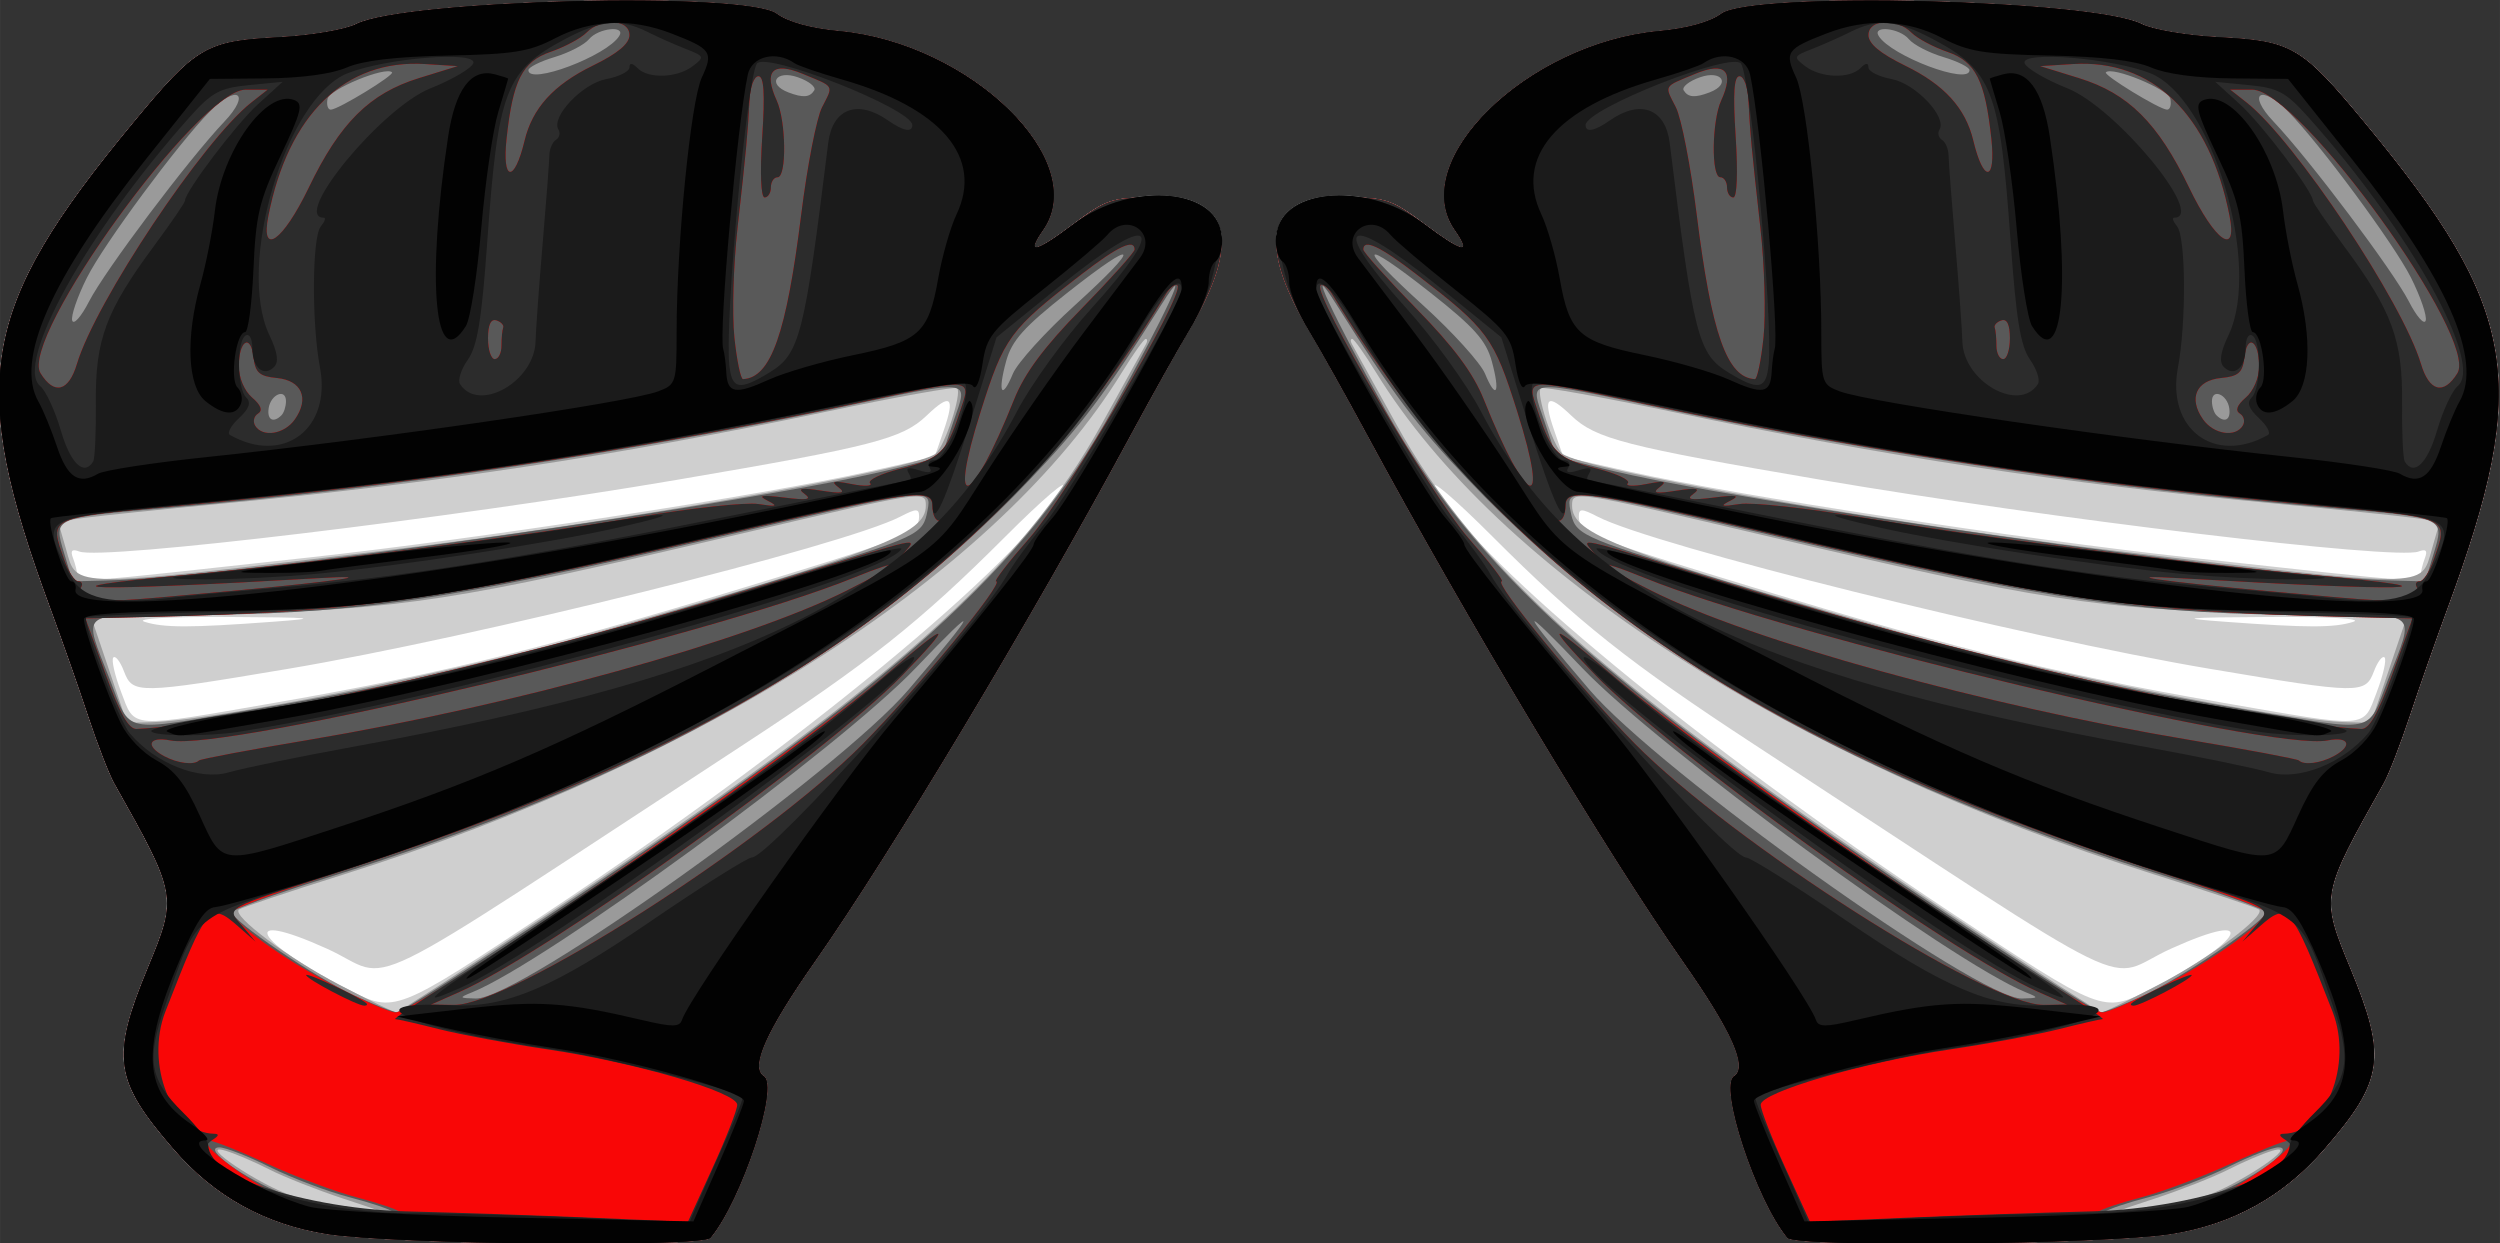
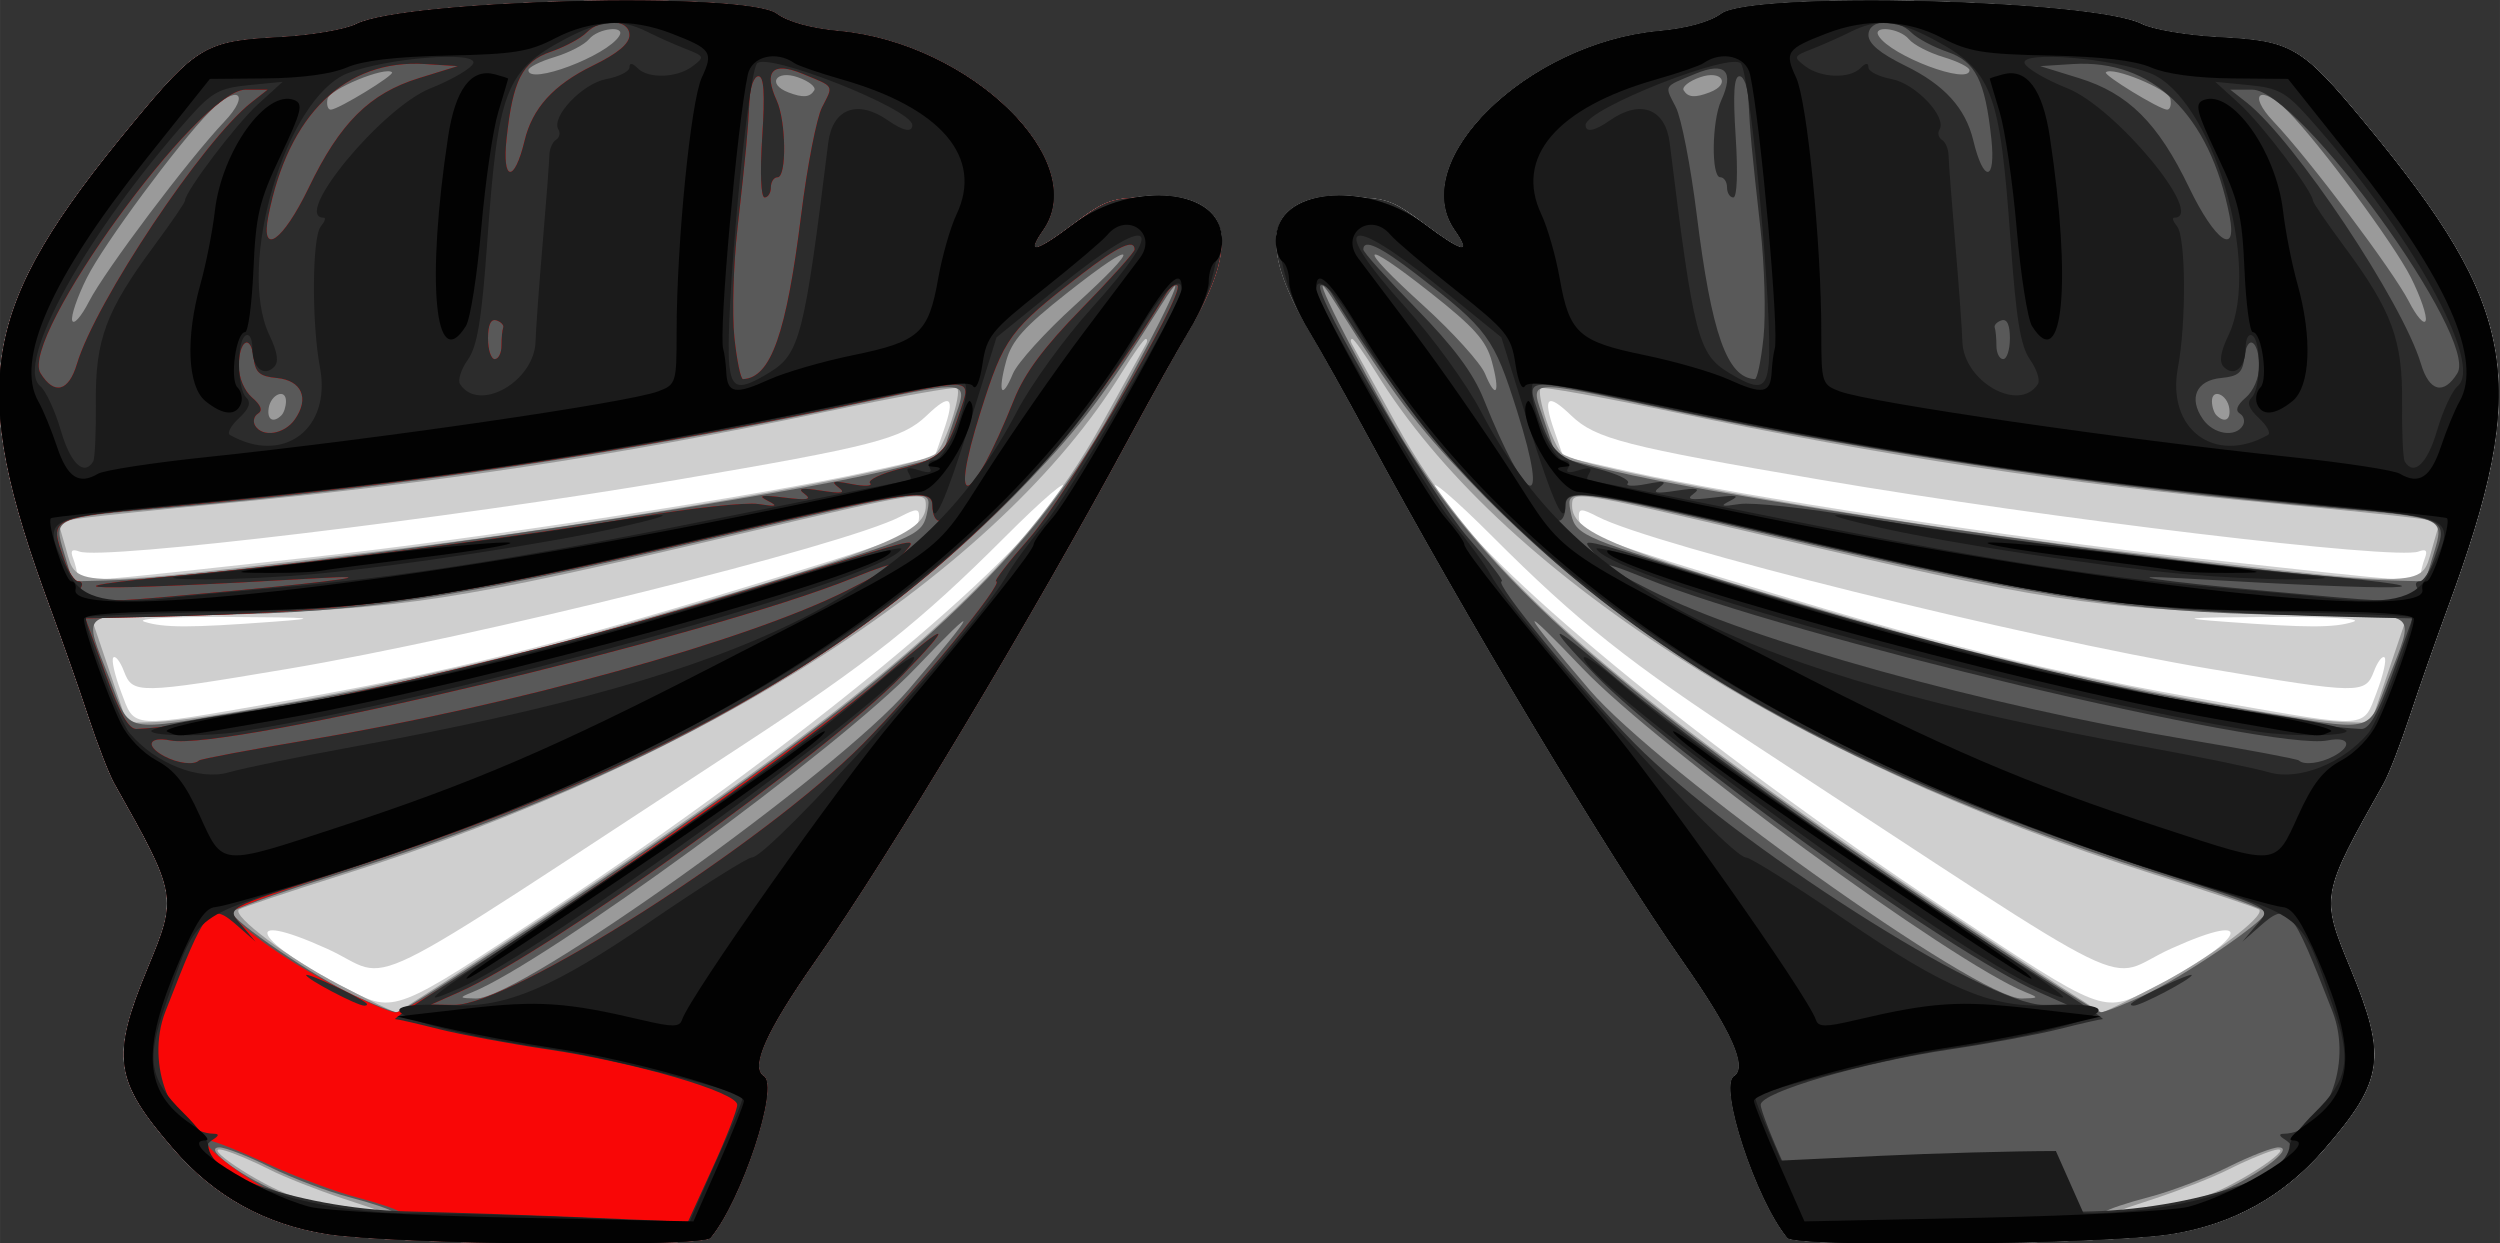
<svg xmlns="http://www.w3.org/2000/svg" width="510.69mm" height="254mm" version="1.1" viewBox="0 0 1809.5 900">
  <rect x="0" y="0" width="1809.5" height="900" fill="#333333" stroke="none" />
  <g transform="translate(-1438.1 1404.9)">
    <g transform="matrix(3.9 0 0 3.9 -4171.1 1464.4)">
      <path d="m1782.6-735.61c-12.446 0.102-22.695 0.872-24.846 2.455-2.094 1.542-6.335 2.715-11.564 3.199-24.424 2.262-46.839 24.133-37.865 36.945 3.209 4.582 1.451 4.243-5.639-1.084-4.929-3.703-6.661-4.653-11.014-4.887-2.255-0.442-4.463-0.568-6.498-0.393-0.076 6e-3 -0.151 0.013-0.227 0.019-0.139 0.013-0.277 0.027-0.414 0.043-4.482 0.472-7.983 2.377-8.934 5.519-0.338 0.84-0.527 1.764-0.527 2.779 0 0.552 0.077 1.091 0.183 1.605v4e-3c3e-4 1e-3 -2e-4 3e-3 0 4e-3 0.245 2.896 1.482 6.478 3.637 10.709v2e-3c6e-4 1e-3 1e-3 3e-3 0 4e-3 0.466 1.012 0.995 2.031 1.619 3.117 0.22 0.398 0.448 0.79 0.68 1.172 1.104 1.815 3.145 5.393 5.42 9.469 1.815 3.256 3.788 6.832 5.627 10.238 18.275 33.851 44.308 77.251 58.486 97.504 9.029 12.897 12.006 19.601 9.416 21.201-2.903 1.794 4.104 23.029 9.906 30.02 1.492 1.797 58.924 1.22 71.123-0.715 7.179-1.139 13.529-3.587 19.123-7.385 0.559-0.38 1.11-0.773 1.654-1.18 2.722-2.034 5.256-4.405 7.613-7.121 9.044-10.423 11.148-15.18 7.936-25.494-0.247-0.793-0.527-1.62-0.836-2.484-0.619-1.728-1.359-3.608-2.217-5.682-5.526-13.35-5.494-13.531 6.184-34.289 0.967-1.719 3.15-7.344 4.852-12.5 1.702-5.156 4.859-14.156 7.016-20 15.52-42.05 13.234-55.521-15.266-90-11.789-14.263-13.535-15.293-27.16-16.004-5.844-0.305-12.264-1.391-14.268-2.414-5.615-2.866-32.461-4.549-53.205-4.379z" fill="#fff" />
      <path d="m1770-505.97c-5.802-6.991-12.809-28.226-9.906-30.02 2.59-1.6-0.388-8.305-9.417-21.201-14.178-20.253-40.211-63.652-58.486-97.504-4.083-7.562-8.94-16.281-10.794-19.375-10.11-16.87-7.956-25 6.623-25 7.382 0 8.51 0.383 14.614 4.97 7.09 5.327 8.849 5.665 5.639 1.083-8.974-12.812 13.442-34.683 37.865-36.945 5.23-0.484 9.47-1.657 11.564-3.199 5.735-4.223 69.067-2.661 78.051 1.925 2.003 1.023 8.424 2.109 14.268 2.414 13.626 0.711 15.372 1.74 27.161 16.003 28.5 34.479 30.784 47.95 15.264 90-2.157 5.844-5.314 14.844-7.015 20-1.701 5.156-3.885 10.781-4.851 12.5-11.677 20.758-11.71 20.939-6.183 34.29 6.866 16.586 6.25 20.832-4.882 33.66-7.542 8.691-16.904 13.864-28.391 15.686-12.198 1.935-69.632 2.512-71.124 0.715zm67.25-46.108c17.516-8.939 20.74-15.165 3.92-7.571-12.979 5.86-2.799 10.847-77.292-37.86-23.209-15.175-32.803-22.795-48.579-38.58-7.065-7.07-11.846-11.141-10.625-9.046 8.323 14.27 49.108 47.896 95.096 78.404 28.817 19.116 28.77 19.098 37.479 14.654zm42.108-55.192c1.197-3.135 1.852-6.026 1.455-6.423-0.397-0.397-1.287 0.762-1.976 2.576-1.609 4.232-2.601 4.218-30.375-0.457-34.993-5.89-103.26-22.853-113.7-28.255-2.97-1.536-3.488-1.543-3.488-0.049 0 2.904 2.268 3.91 23.75 10.531 43.876 13.523 63.288 18.401 95.625 24.026 27.551 4.793 26.101 4.891 28.713-1.948zm-4.338-13.049c1.832-0.587-4.631-0.956-15.625-0.893-16.113 0.093-17.256 0.219-8.125 0.893 15.307 1.13 20.222 1.13 23.75 0zm12.5-8.648c0-0.631 0.344-2.044 0.764-3.139 0.55-1.434 0.222-1.783-1.174-1.248-4.229 1.623-68.621-6.104-110.84-13.3-36.394-6.203-41.896-7.619-46.402-11.936-4.46-4.273-5.333-3.516-3.172 2.755l1.685 4.891 12.382 2.774c19.528 4.375 72.181 12.457 103.63 15.906 45.043 4.94 43.125 4.794 43.125 3.297z" fill="#cfcfcf" />
      <path d="m1770-505.97c-5.802-6.991-12.809-28.226-9.906-30.02 2.59-1.6-0.388-8.305-9.417-21.201-14.178-20.253-40.211-63.652-58.486-97.504-4.083-7.562-8.94-16.281-10.794-19.375-10.11-16.87-7.956-25 6.623-25 7.382 0 8.51 0.383 14.614 4.97 7.09 5.327 8.849 5.665 5.639 1.083-8.974-12.812 13.442-34.683 37.865-36.945 5.23-0.484 9.47-1.657 11.564-3.199 5.735-4.223 69.067-2.661 78.051 1.925 2.003 1.023 8.424 2.109 14.268 2.414 13.626 0.711 15.372 1.74 27.161 16.003 28.5 34.479 30.784 47.95 15.264 90-2.157 5.844-5.314 14.844-7.015 20-1.701 5.156-3.885 10.781-4.851 12.5-11.677 20.758-11.71 20.939-6.183 34.29 6.866 16.586 6.25 20.832-4.882 33.66-7.542 8.691-16.904 13.864-28.391 15.686-12.198 1.935-69.632 2.512-71.124 0.715zm77.521-7.772c6.212-2.054 18.083-10.05 12.5-8.419-1.719 0.502-5.375 2.062-8.125 3.467s-8.938 3.846-13.75 5.426c-8.719 2.861-8.728 2.869-2.5 2.129 3.438-0.408 8.781-1.579 11.875-2.602zm-8.747-39.155c9.452-4.918 20.022-12.815 18.747-14.007-0.344-0.321-9.062-3.244-19.375-6.493-67.583-21.298-121.78-56.263-144.54-93.242-2.091-3.399-4.069-6.18-4.394-6.18-0.325 0-0.356 0.422-0.068 0.938 0.288 0.516 3.97 7.164 8.182 14.774 15.139 27.353 39.366 48.824 102.31 90.674 15.399 10.238 28.307 18.614 28.686 18.614 0.378 0 5.08-2.285 10.448-5.078zm42.792-58.36 3.277-9.688-24.599-0.773c-33.904-1.066-42.609-2.413-94.599-14.632-35.622-8.373-35.625-8.373-35.625-5.515 0 5.26 8.559 8.535 62.5 23.918 24.191 6.899 69.586 15.98 81.322 16.269l4.447 0.109 3.276-9.688zm7.996-22.438 1.514-5.25-5.215-0.698c-2.868-0.384-14.215-1.553-25.215-2.598-39.883-3.789-72.703-8.776-111.66-16.968-13.288-2.794-24.436-4.804-24.774-4.467-0.94 0.94 2.264 10.721 3.977 12.143 3.614 2.999 60.523 13.005 102.46 18.015 58.87 7.033 56.837 7.039 58.917-0.176z" fill="#9a9a9a" />
      <path d="m1770-505.97c-5.802-6.991-12.809-28.226-9.906-30.02 2.59-1.6-0.388-8.305-9.417-21.201-14.178-20.253-40.211-63.652-58.486-97.504-4.083-7.562-8.94-16.281-10.794-19.375-10.11-16.87-7.956-25 6.623-25 7.382 0 8.51 0.383 14.614 4.97 7.09 5.327 8.849 5.665 5.639 1.083-8.974-12.812 13.442-34.683 37.865-36.945 5.23-0.484 9.47-1.657 11.564-3.199 5.735-4.223 69.067-2.661 78.051 1.925 2.003 1.023 8.424 2.109 14.268 2.414 13.626 0.711 15.372 1.74 27.161 16.003 28.5 34.479 30.784 47.95 15.264 90-2.157 5.844-5.314 14.844-7.015 20-1.701 5.156-3.885 10.781-4.851 12.5-11.677 20.758-11.71 20.939-6.183 34.29 6.866 16.586 6.25 20.832-4.882 33.66-7.542 8.691-16.904 13.864-28.391 15.686-12.198 1.935-69.632 2.512-71.124 0.715zm79.058-8.098c7.253-2.733 15.449-8.631 12.1-8.706-1.093-0.025-5.312 1.615-9.375 3.643-4.063 2.028-10.707 4.551-14.764 5.606-4.057 1.055-7.713 2.286-8.125 2.736-1.484 1.621 13.723-0.851 20.163-3.278zm-12.891-36.928c7.231-3.366 22.604-13.83 22.604-15.386 0-0.515-7.734-3.342-17.188-6.284-59.132-18.4-99.788-41.385-130.75-73.922-9.778-10.275-14.073-15.977-24.467-32.482-6.29-9.988-0.592 2.291 9.052 19.505 16.571 29.58 39.472 50.24 102.03 92.047 16.195 10.822 30.007 19.676 30.695 19.675 0.688-7.2e-4 4.297-1.42 8.021-3.153zm-21.95-0.563c-13.667-5.515-68.164-45.352-82.275-60.142-12.318-12.911-11.824-11.377 1.278 3.968 13.002 15.228 72.244 57.524 80.306 57.334 3.145-0.074 3.191-0.151 0.691-1.16zm67.317-58.237c4.92-12.557 5.75-11.772-12.45-11.784-32.458-0.022-49.168-2.421-100.42-14.418-39.59-9.268-39.783-9.293-38.96-4.984 0.862 4.51 1.375 4.753 25.938 12.309 45.646 14.041 65.398 18.944 99.286 24.648 24.952 4.2 22.486 4.735 26.602-5.771zm8.392-23.198c2.016-6.727 2.325-6.59-19.012-8.463-41.432-3.637-83.385-9.863-123.23-18.286-27.102-5.73-25.537-5.883-22.797 2.237l2.215 6.562 8.647 2.185c24.804 6.269 122.71 20.177 146.26 20.777l6.365 0.162 1.55-5.175zm-37.937-26.944c-0.383-2.609-3.218-3.77-3.218-1.318 0 0.974 0.375 2.146 0.833 2.604 1.511 1.511 2.701 0.869 2.384-1.286zm-136.86-8.692c-1.055-3.877-3.272-6.361-11.399-12.768-13.22-10.422-13.979-9.107-1.355 2.347 5.489 4.981 10.656 10.688 11.483 12.684 2.07 4.998 2.863 3.588 1.271-2.263zm170.57-15.58c-3.117-6.205-16.936-24.89-22.776-30.796-5.13-5.188-7.708-3.398-2.701 1.875 6.64 6.993 22.158 27.625 25.113 33.389 1.423 2.776 2.82 4.366 3.104 3.531 0.284-0.834-0.949-4.434-2.74-8zm-44.642-33.16c-0.354-1.794-10.8-6.095-11.968-4.926-0.505 0.505 9.9 6.861 11.343 6.929 0.566 0.027 0.847-0.874 0.625-2.003zm-85.506-1.207c3.99-1.531 2.291-4.221-1.771-2.804-2.062 0.719-3.435 1.814-3.051 2.435 0.816 1.32 2.09 1.418 4.822 0.369zm48.227-4.117c0-0.538-2.183-1.633-4.852-2.432-2.668-0.799-5.55-2.295-6.403-3.323-1.72-2.073-6.855-2.617-5.605-0.594 2.293 3.711 16.86 9.196 16.86 6.349z" fill="#595959" />
-       <path d="m1770-505.97c-5.802-6.991-12.809-28.226-9.906-30.02 2.59-1.6-0.388-8.305-9.417-21.201-14.178-20.253-40.211-63.652-58.486-97.504-4.083-7.562-8.94-16.281-10.794-19.375-10.11-16.87-7.956-25 6.623-25 7.382 0 8.51 0.383 14.614 4.97 7.09 5.327 8.849 5.665 5.639 1.083-8.974-12.812 13.442-34.683 37.865-36.945 5.23-0.484 9.47-1.657 11.564-3.199 5.735-4.223 69.067-2.661 78.051 1.925 2.003 1.023 8.424 2.109 14.268 2.414 13.626 0.711 15.372 1.74 27.161 16.003 28.5 34.479 30.784 47.95 15.264 90-2.157 5.844-5.314 14.844-7.015 20-1.701 5.156-3.885 10.781-4.851 12.5-11.677 20.758-11.71 20.939-6.183 34.29 6.866 16.586 6.25 20.832-4.882 33.66-7.542 8.691-16.904 13.864-28.391 15.686-12.198 1.935-69.632 2.512-71.124 0.715zm78.964-7.497c5.576-1.923 16.918-10.443 14.045-10.551-0.762-0.029-5.635 1.911-10.828 4.311-5.193 2.399-12.67 5.203-16.615 6.231-3.945 1.028-7.51 2.237-7.921 2.687-1.349 1.475 15.364-0.624 21.32-2.678zm-9.134-39.33c9.479-4.932 18.941-11.778 18.941-13.705 0-0.55-9.141-3.947-20.312-7.548-78.373-25.265-121.54-55.481-152.98-107.07-0.779-1.278-1.756-2.003-2.172-1.61-1.488 1.405 20.555 39.007 27.512 46.931 3.853 4.389 6.62 7.98 6.149 7.98-1.726 0 14.706 20.036 24.755 30.184 18.244 18.424 65.326 48.502 75.797 48.422l4.375-0.033-5.372-2.386c-16.296-7.237-68.255-44.398-82.128-58.738-9.76-10.088-8.808-10.289 2.5-0.528 17.337 14.966 87.186 63.078 91.577 63.078 0.985 0 6.096-2.24 11.357-4.977zm31.523-42.567c3.617-1.936 2.914-3.743-1.139-2.932-10.285 2.057-99.967-19.295-126.76-30.179-9.658-3.924-9.081-2.83 1.25 2.37 18.424 9.274 61.923 21.35 99.688 27.675 11 1.843 20.234 3.577 20.521 3.854 0.934 0.904 3.966 0.533 6.436-0.789zm10.914-15.269 3.728-10.312-12.05-0.281c-38.32-0.894-54.792-3.229-104.12-14.762-38.307-8.955-41.052-9.329-41.052-5.582 0 1.375-0.545 2.5-1.211 2.5-2.413 0 0.357 3.891 4.175 5.864 3.633 1.878 3.789 1.875 2.195-0.046-2.272-2.739-3.449-2.998 21.254 4.675 45.804 14.225 101.52 27.158 121.28 28.153 1.492 0.075 3.115-2.783 5.8-10.208zm2.428-14.222c1.539-0.413 2.49-1.249 2.114-1.858-0.377-0.609-0.144-1.108 0.517-1.108 0.661 0 1.819-1.771 2.574-3.937 2.843-8.155 3.642-7.795-22.69-10.247-43.964-4.094-82.74-9.981-124.06-18.833-22.634-4.85-21.595-4.947-19.361 1.824 2.414 7.316 3.607 8.437 10.952 10.293 3.628 0.917 6.159 2.123 5.625 2.679-0.534 0.557 0.998 0.631 3.404 0.166 3.41-0.66 3.961-0.534 2.5 0.573-1.457 1.103-0.761 1.249 3.125 0.654 3.797-0.581 4.549-0.435 3.125 0.605-1.42 1.038-0.511 1.202 3.75 0.676 4.291-0.53 5.032-0.394 3.125 0.575-2.029 1.03-1.707 1.148 1.712 0.622 2.317-0.356 12.442 0.745 22.5 2.446 20.363 3.445 60.043 8.519 83.913 10.73 29.885 2.768 17.712 3.07-24.375 0.603-12.79-0.75-3.932 0.559 16.25 2.401 22.331 2.038 21.988 2.022 25.298 1.135zm-164.84-34.438c-4.378-13.886-5.377-15.244-18.791-25.566-6.723-5.173-9.789-6.599-9.789-4.551 0 0.501 4.412 5.423 9.804 10.938 7.006 7.165 10.588 11.982 12.551 16.879 8.07 20.128 12.344 21.707 6.224 2.3zm134.63 2.582c0.472-0.764 0.236-1.775-0.525-2.245-0.916-0.566-0.548-1.57 1.09-2.973 1.427-1.222 2.474-3.678 2.474-5.806 0-4.804-2.212-6.158-2.727-1.67-0.329 2.861-1.077 3.525-4.332 3.841-4.628 0.449-6.082 3.77-3.356 7.662 1.952 2.787 5.988 3.439 7.377 1.191zm39.843-9.745c3.983-6.444-29.388-52.615-38.029-52.615h-4.112l3.014 2.371c8.915 7.012 28.922 37.003 32.364 48.513 1.544 5.162 4.219 5.847 6.763 1.731zm-128.78-6.677c0.448-4.297 0.185-13.438-0.585-20.312-1.601-14.294-1.915-17.652-2.22-23.75-0.12-2.406-0.865-4.375-1.654-4.375-1.028 0-1.228 3.193-0.706 11.25 0.432 6.665 0.253 11.25-0.44 11.25-0.643 0-1.169-0.844-1.169-1.875s-0.562-1.875-1.25-1.875c-1.704 0-1.584-10.399 0.164-14.236 2.501-5.489 0.775-7.276-4.797-4.966-6.026 2.497-5.748 2.02-3.607 6.221 1.011 1.984 2.748 10.919 3.859 19.857 2.759 22.189 5.637 30.339 10.798 30.587 0.435 0.021 1.159-3.478 1.607-7.774zm45.726 0.208c0-2.528-0.538-3.675-1.562-3.333-0.859 0.286-1.422 0.896-1.25 1.354 0.172 0.458 0.312 1.958 0.312 3.333s0.562 2.5 1.25 2.5 1.25-1.734 1.25-3.854zm40.767-22.708c-3.697-18.881-14.295-29.143-29.119-28.197l-6.023 0.384 7.178 2.22c9.187 2.841 14.677 8.297 20.475 20.347 4.791 9.958 8.988 12.898 7.489 5.246zm-44.213-14.375c-1.163-10.806-2.926-14.285-8.153-16.082-2.598-0.894-5.591-2.492-6.652-3.553-2.801-2.801-7.999-2.525-7.999 0.425 0 1.61 2.161 3.411 6.845 5.702 7.25 3.547 11.175 7.868 12.62 13.896 1.902 7.93 4.206 7.662 3.339-0.389z" fill="#f90606" />
      <path d="m1770-505.97c-5.802-6.991-12.809-28.226-9.906-30.02 2.59-1.6-0.388-8.305-9.417-21.201-14.178-20.253-40.211-63.652-58.486-97.504-4.083-7.562-8.94-16.281-10.794-19.375-10.11-16.87-7.956-25 6.623-25 7.382 0 8.51 0.383 14.614 4.97 7.09 5.327 8.849 5.665 5.639 1.083-8.974-12.812 13.442-34.683 37.865-36.945 5.23-0.484 9.47-1.657 11.564-3.199 5.735-4.223 69.067-2.661 78.051 1.925 2.003 1.023 8.424 2.109 14.268 2.414 13.626 0.711 15.372 1.74 27.161 16.003 28.5 34.479 30.784 47.95 15.264 90-2.157 5.844-5.314 14.844-7.015 20-1.701 5.156-3.885 10.781-4.851 12.5-11.677 20.758-11.71 20.939-6.183 34.29 6.866 16.586 6.25 20.832-4.882 33.66-7.542 8.691-16.904 13.864-28.391 15.686-12.198 1.935-69.632 2.512-71.124 0.715zm56.271-4.915c20.954-0.521 43.246-8.773 36.04-13.341-1.102-0.699-1.169-1.062-0.198-1.075 7.758-0.101 12.853-12.867 9.042-22.66-7.737-19.885-8.236-20.467-13.544-15.796l-3.197 2.812 2.379-2.82c3.074-3.643 4.329-2.946-18.692-10.39-78.168-25.276-121.24-55.461-152.62-106.97-0.779-1.278-1.756-2.003-2.172-1.61-1.488 1.405 20.555 39.007 27.512 46.931 3.853 4.389 6.62 7.98 6.149 7.98-1.726 0 14.706 20.036 24.755 30.184 18.244 18.424 65.326 48.502 75.797 48.422l4.375-0.033-5.372-2.386c-16.296-7.237-68.255-44.398-82.128-58.738-9.76-10.088-8.808-10.289 2.5-0.528 14.859 12.827 51.178 38.439 81.809 57.691 5.807 3.65 10.212 6.636 9.788 6.636s-4.05 0.831-8.059 1.847c-4.009 1.016-13.118 2.713-20.242 3.772-16.202 2.409-35.171 7.952-35.171 10.277 0 0.935 2.061 6.208 4.579 11.718l4.579 10.017 17.609-0.763c9.685-0.42 25.202-0.952 34.484-1.183zm7.604-38.656c1.278-1.157 11.146-5.764 11.146-5.205 0 0.711-9.434 5.676-10.784 5.676-0.486 0-0.649-0.212-0.362-0.471zm37.478-45.823c3.617-1.936 2.914-3.743-1.139-2.932-10.285 2.057-99.967-19.295-126.76-30.179-9.658-3.924-9.081-2.83 1.25 2.37 18.424 9.274 61.923 21.35 99.688 27.675 11 1.843 20.234 3.577 20.521 3.854 0.934 0.904 3.966 0.533 6.436-0.789zm10.914-15.269 3.728-10.312-12.05-0.281c-38.32-0.894-54.792-3.229-104.12-14.762-38.307-8.955-41.052-9.329-41.052-5.582 0 1.375-0.545 2.5-1.211 2.5-2.413 0 0.357 3.891 4.175 5.864 3.633 1.878 3.789 1.875 2.195-0.046-2.272-2.739-3.449-2.998 21.254 4.675 45.804 14.225 101.52 27.158 121.28 28.153 1.492 0.075 3.115-2.783 5.8-10.208zm2.428-14.222c1.539-0.413 2.49-1.249 2.114-1.858-0.377-0.609-0.144-1.108 0.517-1.108 0.661 0 1.819-1.771 2.574-3.937 2.843-8.155 3.642-7.795-22.69-10.247-43.964-4.094-82.74-9.981-124.06-18.833-22.634-4.85-21.595-4.947-19.361 1.824 2.414 7.316 3.607 8.437 10.952 10.293 3.628 0.917 6.159 2.123 5.625 2.679-0.534 0.557 0.998 0.631 3.404 0.166 3.41-0.66 3.961-0.534 2.5 0.573-1.457 1.103-0.761 1.249 3.125 0.654 3.797-0.581 4.549-0.435 3.125 0.605-1.42 1.038-0.511 1.202 3.75 0.676 4.291-0.53 5.032-0.394 3.125 0.575-2.029 1.03-1.707 1.148 1.712 0.622 2.317-0.356 12.442 0.745 22.5 2.446 20.363 3.445 60.043 8.519 83.913 10.73 29.885 2.768 17.712 3.07-24.375 0.603-12.79-0.75-3.932 0.559 16.25 2.401 22.331 2.038 21.988 2.022 25.298 1.135zm-164.84-34.438c-4.378-13.886-5.377-15.244-18.791-25.566-6.723-5.173-9.789-6.599-9.789-4.551 0 0.501 4.412 5.423 9.804 10.938 7.006 7.165 10.588 11.982 12.551 16.879 8.07 20.128 12.344 21.707 6.224 2.3zm134.63 2.582c0.472-0.764 0.236-1.775-0.525-2.245-0.916-0.566-0.548-1.57 1.09-2.973 1.427-1.222 2.474-3.678 2.474-5.806 0-4.804-2.212-6.158-2.727-1.67-0.329 2.861-1.077 3.525-4.332 3.841-4.628 0.449-6.082 3.77-3.356 7.662 1.952 2.787 5.988 3.439 7.377 1.191zm39.843-9.745c3.983-6.444-29.388-52.615-38.029-52.615h-4.112l3.014 2.371c8.915 7.012 28.922 37.003 32.364 48.513 1.544 5.162 4.219 5.847 6.763 1.731zm-128.78-6.677c0.448-4.297 0.185-13.438-0.585-20.312-1.601-14.294-1.915-17.652-2.22-23.75-0.12-2.406-0.865-4.375-1.654-4.375-1.028 0-1.228 3.193-0.706 11.25 0.432 6.665 0.253 11.25-0.44 11.25-0.643 0-1.169-0.844-1.169-1.875s-0.562-1.875-1.25-1.875c-1.704 0-1.584-10.399 0.164-14.236 2.501-5.489 0.775-7.276-4.797-4.966-6.026 2.497-5.748 2.02-3.607 6.221 1.011 1.984 2.748 10.919 3.859 19.857 2.759 22.189 5.637 30.339 10.798 30.587 0.435 0.021 1.159-3.478 1.607-7.774zm45.726 0.208c0-2.528-0.538-3.675-1.562-3.333-0.859 0.286-1.422 0.896-1.25 1.354 0.172 0.458 0.312 1.958 0.312 3.333s0.562 2.5 1.25 2.5 1.25-1.734 1.25-3.854zm40.767-22.708c-3.697-18.881-14.295-29.143-29.119-28.197l-6.023 0.384 7.178 2.22c9.187 2.841 14.677 8.297 20.475 20.347 4.791 9.958 8.988 12.898 7.489 5.246zm-44.213-14.375c-1.163-10.806-2.926-14.285-8.153-16.082-2.598-0.894-5.591-2.492-6.652-3.553-2.801-2.801-7.999-2.525-7.999 0.425 0 1.61 2.161 3.411 6.845 5.702 7.25 3.547 11.175 7.868 12.62 13.896 1.902 7.93 4.206 7.662 3.339-0.389z" fill="#2c2c2c" />
-       <path d="m1770-505.97c-5.802-6.991-12.809-28.226-9.906-30.02 2.59-1.6-0.388-8.305-9.417-21.201-14.178-20.253-40.211-63.652-58.486-97.504-4.083-7.562-8.962-16.281-10.842-19.375-3.19-5.248-4.204-8.071-5.903-16.439-2.012-9.909 15.671-12.245 27.188-3.591 7.09 5.327 8.849 5.665 5.639 1.083-8.974-12.812 13.442-34.683 37.865-36.945 5.23-0.484 9.47-1.657 11.564-3.199 5.735-4.223 69.067-2.661 78.051 1.925 2.003 1.023 8.424 2.109 14.268 2.414 13.626 0.711 15.372 1.74 27.161 16.003 28.5 34.479 30.784 47.95 15.264 90-2.157 5.844-5.314 14.844-7.015 20-1.701 5.156-3.885 10.781-4.851 12.5-11.677 20.758-11.71 20.939-6.183 34.29 6.866 16.586 6.25 20.832-4.882 33.66-7.542 8.691-16.904 13.864-28.391 15.686-12.198 1.935-69.632 2.512-71.124 0.715zm54.942-4.558c19.249-0.023 38.016-6.233 38.262-12.66 0.032-0.829 2.108-3.527 4.614-5.996 6.291-6.198 6.904-9.721 3.435-19.732-6.07-17.514-4.521-16.216-28.296-23.715-75.654-23.864-127.89-58.568-152.16-101.09-4.397-7.703-8.275-11.522-8.275-8.15 0 2.341 20.766 37.741 25.354 43.221 2.808 3.354 5.986 7.696 7.063 9.65 4.998 9.068 44.173 52.427 47.368 52.427 0.806 0 9.2 5.287 18.653 11.749 18.178 12.428 26.953 16.158 36.89 15.685 19.782-0.942 7.967 4.29-18.375 8.137-9.581 1.399-33.04 7.272-35.444 8.874-0.201 0.134 1.124 3.548 2.945 7.586s4.131 9.241 5.135 11.561l1.825 4.219 18.356-0.877c10.096-0.482 24.789-0.884 32.652-0.894zm-8.382-41.782c-15.298-6.688-80.488-53.841-84.265-60.951-0.793-1.493 2.13 0.392 6.587 4.249 10.886 9.418 25.849 20.17 55.513 39.887 29.356 19.513 30.742 20.565 22.164 16.815zm61.224-47.342c2.09-2.485 8.882-20.689 8.035-21.536-0.235-0.235-11.058-0.657-24.051-0.938-31.466-0.68-43.717-2.609-99.248-15.633-29.109-6.827-33.75-7.427-33.75-4.362 0 4.708-2.344-0.408-6.934-15.137l-4.941-15.854-11.393-9.229c-17.676-14.318-20.911-12.395-6.312 3.753 5.043 5.579 11.295 14.21 13.892 19.18 17.32 33.151 47.715 48.518 123.19 62.281 9.969 1.818 20.375 3.958 23.125 4.756 5.467 1.587 13.657-1.656 18.388-7.282zm-20.263-0.249c-39.657-6.224-119.46-28.236-122.97-33.92-0.41-0.664 7.262 1.277 17.05 4.314 45.501 14.116 77.821 22.054 106.86 26.247 8.422 1.216 15.312 2.656 15.312 3.2 0 0.987-10.328 1.088-16.25 0.159zm31.406-29.169c5.218-10.085 4.928-10.362-12.656-12.091-52.777-5.188-80.049-9.11-120.62-17.346-15.125-3.07-28.766-5.925-30.312-6.343-2.171-0.587-2.812-0.238-2.812 1.53 0 4.063 4.035 13 5.869 13 0.982 0 1.396 0.62 0.924 1.384-0.583 0.943 0.042 1.099 1.958 0.491 1.916-0.608 2.54-0.452 1.958 0.491-0.47 0.761-0.56 1.384-0.198 1.384s15.723 3.048 34.136 6.774c37.697 7.627 60.006 11.167 82.854 13.146 8.594 0.744 17.312 1.557 19.375 1.806 12.066 1.456 17.162 0.353 19.531-4.226zm-45.781-0.144c-15.524-1.457-43.123-5.678-55.742-8.525-13.828-3.12-10.576-3.178 7.478-0.134 11.717 1.975 51.426 6.924 73.889 9.208 2.406 0.245 0.156 0.459-5 0.476-5.156 0.017-14.438-0.444-20.625-1.025zm47.399-26.568c1.073-3.691 2.8-7.416 3.839-8.278 4.891-4.06-8.753-28.652-27.64-49.817-4.229-4.739-5.645-5.51-11.097-6.043l-6.25-0.611 4.581 4.168c4.059 3.693 13.544 16.229 13.544 17.902 0 0.349 2.602 4.152 5.782 8.45 8.897 12.027 10.876 17.368 10.758 29.026-0.056 5.478 0.171 10.4 0.503 10.938 1.704 2.757 4.211 0.354 5.98-5.734zm-31.367 0.782c0.567-0.321-0.183-1.715-1.667-3.098-1.937-1.805-2.316-2.896-1.344-3.868 1.702-1.702 1.782-10.443 0.104-11.479-0.706-0.436-1.25 0.587-1.25 2.353 0 3.595-2.107 5.415-4.036 3.487-0.924-0.924-0.661-2.703 0.881-5.952 6.165-12.991-3.097-43.991-14.508-48.556-7.069-2.829-24.128-4.203-23.354-1.882 0.315 0.946 3.908 3.054 7.983 4.684 9.037 3.615 25.829 23.992 19.772 23.992-0.437 0-0.189 0.729 0.55 1.62 1.625 1.958 1.72 17.927 0.155 26.177-2.168 11.433 6.787 18.144 16.713 12.523zm-42.707-9.442c0.454-0.707-0.2-2.74-1.451-4.519-1.769-2.513-2.574-7.414-3.614-21.99-2-28.044-3.381-31.64-14.394-37.496-6.695-3.56-10.28-3.876-15.326-1.353-1.946 0.973-5.162 2.402-7.146 3.176-3.441 1.341-3.498 1.488-1.25 3.191 2.898 2.194 8.213 2.383 10.232 0.364 0.996-0.996 1.5-1.043 1.5-0.139 0 0.748 1.946 1.726 4.323 2.172 4.426 0.83 10.3 7.043 8.86 9.372-0.399 0.645-0.189 1.503 0.466 1.908 0.655 0.405 1.205 1.709 1.222 2.899 0.017 1.19 0.583 8.632 1.257 16.538 0.675 7.906 1.259 15.965 1.299 17.909 0.153 7.479 10.546 13.386 14.022 7.969zm-49.966-3.691c0.816-8.461-3.249-52.726-5.119-55.753-1.49-2.411-28.831 8.369-28.856 11.378-0.012 1.442 1.676 1.12 4.502-0.86 5.655-3.961 10.315-2.209 11.104 4.174 4.437 35.915 5.272 39.176 10.918 42.618 5.64 3.439 6.998 3.155 7.452-1.557z" fill="#1b1b1b" />
+       <path d="m1770-505.97c-5.802-6.991-12.809-28.226-9.906-30.02 2.59-1.6-0.388-8.305-9.417-21.201-14.178-20.253-40.211-63.652-58.486-97.504-4.083-7.562-8.962-16.281-10.842-19.375-3.19-5.248-4.204-8.071-5.903-16.439-2.012-9.909 15.671-12.245 27.188-3.591 7.09 5.327 8.849 5.665 5.639 1.083-8.974-12.812 13.442-34.683 37.865-36.945 5.23-0.484 9.47-1.657 11.564-3.199 5.735-4.223 69.067-2.661 78.051 1.925 2.003 1.023 8.424 2.109 14.268 2.414 13.626 0.711 15.372 1.74 27.161 16.003 28.5 34.479 30.784 47.95 15.264 90-2.157 5.844-5.314 14.844-7.015 20-1.701 5.156-3.885 10.781-4.851 12.5-11.677 20.758-11.71 20.939-6.183 34.29 6.866 16.586 6.25 20.832-4.882 33.66-7.542 8.691-16.904 13.864-28.391 15.686-12.198 1.935-69.632 2.512-71.124 0.715zm54.942-4.558c19.249-0.023 38.016-6.233 38.262-12.66 0.032-0.829 2.108-3.527 4.614-5.996 6.291-6.198 6.904-9.721 3.435-19.732-6.07-17.514-4.521-16.216-28.296-23.715-75.654-23.864-127.89-58.568-152.16-101.09-4.397-7.703-8.275-11.522-8.275-8.15 0 2.341 20.766 37.741 25.354 43.221 2.808 3.354 5.986 7.696 7.063 9.65 4.998 9.068 44.173 52.427 47.368 52.427 0.806 0 9.2 5.287 18.653 11.749 18.178 12.428 26.953 16.158 36.89 15.685 19.782-0.942 7.967 4.29-18.375 8.137-9.581 1.399-33.04 7.272-35.444 8.874-0.201 0.134 1.124 3.548 2.945 7.586l1.825 4.219 18.356-0.877c10.096-0.482 24.789-0.884 32.652-0.894zm-8.382-41.782c-15.298-6.688-80.488-53.841-84.265-60.951-0.793-1.493 2.13 0.392 6.587 4.249 10.886 9.418 25.849 20.17 55.513 39.887 29.356 19.513 30.742 20.565 22.164 16.815zm61.224-47.342c2.09-2.485 8.882-20.689 8.035-21.536-0.235-0.235-11.058-0.657-24.051-0.938-31.466-0.68-43.717-2.609-99.248-15.633-29.109-6.827-33.75-7.427-33.75-4.362 0 4.708-2.344-0.408-6.934-15.137l-4.941-15.854-11.393-9.229c-17.676-14.318-20.911-12.395-6.312 3.753 5.043 5.579 11.295 14.21 13.892 19.18 17.32 33.151 47.715 48.518 123.19 62.281 9.969 1.818 20.375 3.958 23.125 4.756 5.467 1.587 13.657-1.656 18.388-7.282zm-20.263-0.249c-39.657-6.224-119.46-28.236-122.97-33.92-0.41-0.664 7.262 1.277 17.05 4.314 45.501 14.116 77.821 22.054 106.86 26.247 8.422 1.216 15.312 2.656 15.312 3.2 0 0.987-10.328 1.088-16.25 0.159zm31.406-29.169c5.218-10.085 4.928-10.362-12.656-12.091-52.777-5.188-80.049-9.11-120.62-17.346-15.125-3.07-28.766-5.925-30.312-6.343-2.171-0.587-2.812-0.238-2.812 1.53 0 4.063 4.035 13 5.869 13 0.982 0 1.396 0.62 0.924 1.384-0.583 0.943 0.042 1.099 1.958 0.491 1.916-0.608 2.54-0.452 1.958 0.491-0.47 0.761-0.56 1.384-0.198 1.384s15.723 3.048 34.136 6.774c37.697 7.627 60.006 11.167 82.854 13.146 8.594 0.744 17.312 1.557 19.375 1.806 12.066 1.456 17.162 0.353 19.531-4.226zm-45.781-0.144c-15.524-1.457-43.123-5.678-55.742-8.525-13.828-3.12-10.576-3.178 7.478-0.134 11.717 1.975 51.426 6.924 73.889 9.208 2.406 0.245 0.156 0.459-5 0.476-5.156 0.017-14.438-0.444-20.625-1.025zm47.399-26.568c1.073-3.691 2.8-7.416 3.839-8.278 4.891-4.06-8.753-28.652-27.64-49.817-4.229-4.739-5.645-5.51-11.097-6.043l-6.25-0.611 4.581 4.168c4.059 3.693 13.544 16.229 13.544 17.902 0 0.349 2.602 4.152 5.782 8.45 8.897 12.027 10.876 17.368 10.758 29.026-0.056 5.478 0.171 10.4 0.503 10.938 1.704 2.757 4.211 0.354 5.98-5.734zm-31.367 0.782c0.567-0.321-0.183-1.715-1.667-3.098-1.937-1.805-2.316-2.896-1.344-3.868 1.702-1.702 1.782-10.443 0.104-11.479-0.706-0.436-1.25 0.587-1.25 2.353 0 3.595-2.107 5.415-4.036 3.487-0.924-0.924-0.661-2.703 0.881-5.952 6.165-12.991-3.097-43.991-14.508-48.556-7.069-2.829-24.128-4.203-23.354-1.882 0.315 0.946 3.908 3.054 7.983 4.684 9.037 3.615 25.829 23.992 19.772 23.992-0.437 0-0.189 0.729 0.55 1.62 1.625 1.958 1.72 17.927 0.155 26.177-2.168 11.433 6.787 18.144 16.713 12.523zm-42.707-9.442c0.454-0.707-0.2-2.74-1.451-4.519-1.769-2.513-2.574-7.414-3.614-21.99-2-28.044-3.381-31.64-14.394-37.496-6.695-3.56-10.28-3.876-15.326-1.353-1.946 0.973-5.162 2.402-7.146 3.176-3.441 1.341-3.498 1.488-1.25 3.191 2.898 2.194 8.213 2.383 10.232 0.364 0.996-0.996 1.5-1.043 1.5-0.139 0 0.748 1.946 1.726 4.323 2.172 4.426 0.83 10.3 7.043 8.86 9.372-0.399 0.645-0.189 1.503 0.466 1.908 0.655 0.405 1.205 1.709 1.222 2.899 0.017 1.19 0.583 8.632 1.257 16.538 0.675 7.906 1.259 15.965 1.299 17.909 0.153 7.479 10.546 13.386 14.022 7.969zm-49.966-3.691c0.816-8.461-3.249-52.726-5.119-55.753-1.49-2.411-28.831 8.369-28.856 11.378-0.012 1.442 1.676 1.12 4.502-0.86 5.655-3.961 10.315-2.209 11.104 4.174 4.437 35.915 5.272 39.176 10.918 42.618 5.64 3.439 6.998 3.155 7.452-1.557z" fill="#1b1b1b" />
      <path d="m1770-505.97c-5.802-6.991-12.809-28.226-9.906-30.02 2.59-1.6-0.388-8.305-9.417-21.201-14.178-20.253-40.211-63.652-58.486-97.504-4.083-7.562-9.054-16.43-11.047-19.706-1.993-3.276-3.624-7.321-3.624-8.989s-0.562-3.38-1.25-3.805-1.25-2.146-1.25-3.824c0-9.664 16.415-11.495 27.613-3.082 7.09 5.327 8.849 5.665 5.639 1.083-8.974-12.812 13.442-34.683 37.865-36.945 5.23-0.484 9.47-1.657 11.564-3.199 5.735-4.223 69.067-2.661 78.051 1.925 2.003 1.023 8.424 2.109 14.268 2.414 13.626 0.711 15.372 1.74 27.161 16.003 28.5 34.479 30.784 47.95 15.264 90-2.157 5.844-5.314 14.844-7.015 20-1.701 5.156-3.885 10.781-4.851 12.5-11.677 20.758-11.71 20.939-6.183 34.29 6.866 16.586 6.25 20.832-4.882 33.66-7.542 8.691-16.904 13.864-28.391 15.686-12.198 1.935-69.632 2.512-71.124 0.715zm74.375-5.774c9.732-2.598 24.964-12.326 19.3-12.326-0.954 0 0.282-1.37 2.746-3.044 8.756-5.95 9.302-13.582 2.162-30.241-3.146-7.341-4.848-9.884-6.702-10.014-1.367-0.096-10.79-2.775-20.94-5.955-72.789-22.8-123.57-56.96-150.25-101.06-5.639-9.324-8.172-11.754-8.172-7.84 0 2.658 19.818 37.858 23.99 42.609 1.931 2.199 3.51 4.424 3.51 4.945 0 1.142 10.11 13.828 25.877 32.473 10.202 12.064 37.871 51.244 39.375 55.756 0.453 1.36 1.745 1.369 7.337 0.051 14.128-3.331 19.279-3.676 32.411-2.173l13.125 1.503-8.851 2.086c-4.868 1.147-14.395 2.919-21.171 3.937-13.12 1.971-34.353 7.927-34.353 9.636 0 0.565 2.109 5.828 4.688 11.696l4.688 10.67 33.125-0.691c18.219-0.38 35.366-1.289 38.104-2.02zm-55.651-59.513c-25.1-16.854-39.953-27.526-39.953-28.707 0-0.327 2.672 1.429 5.938 3.903s17.75 12.452 32.188 22.175c14.438 9.722 26.784 18.159 27.438 18.747 3.575 3.221-2.544-0.63-25.609-16.118zm76.066-13.125c2.684-5.918 4.627-8.395 8.008-10.215 2.557-1.376 5.386-4.313 6.622-6.875 2.571-5.33 6.852-17.427 6.85-19.356-8e-4 -0.933-7.04-1.405-22.188-1.487-32.027-0.173-43.022-1.835-98.547-14.893-16.412-3.86-31.834-7.097-34.27-7.194-4.091-0.163-12.002-14.326-9.436-16.893 0.285-0.285 1.227 1.843 2.092 4.731 0.945 3.155 2.6 5.665 4.149 6.293 1.665 0.674 1.913 1.085 0.701 1.16-5.44 0.34 5.143 3.064 36.375 9.362 63.239 12.753 123.87 19.421 122.69 13.492-0.172-0.859 0.177-1.562 0.775-1.562 1.112 0 4.65-10.996 3.772-11.724-0.267-0.221-10.891-1.355-23.61-2.518-44.708-4.091-78.506-9.175-122.35-18.406-18.169-3.825-24.456-4.725-25.152-3.6-0.534 0.864-1.283-0.871-1.766-4.091-0.775-5.172-1.614-6.206-11.19-13.794-5.693-4.512-11.082-9.084-11.976-10.16-3.666-4.417-9.469-0.296-6.036 4.287 0.876 1.17 5.585 7.416 10.463 13.88 4.878 6.464 12.926 18.045 17.885 25.737 10.357 16.064 6.633 13.405 50.137 35.793 30.255 15.57 45.137 21.961 70.608 30.325 21.755 7.144 21.087 7.204 25.394-2.29zm-14.992-17.846c-36.955-6.417-116.18-28.355-113.19-31.343 0.227-0.226 8.54 2.13 18.476 5.237 41.454 12.962 64.928 18.788 97.362 24.163 11.912 1.974 19.618 3.762 18.335 4.254-2.659 1.02-0.32 1.278-20.982-2.31zm-7.276-27.519c-1.031-0.213-9.75-1.363-19.375-2.554s-16.803-2.403-15.952-2.692c0.851-0.289 11.82 0.672 24.375 2.136 28.925 3.372 29.333 3.442 20.327 3.472-4.125 0.014-8.344-0.149-9.375-0.363zm48.75-23.084c1.031-3.087 2.578-6.842 3.438-8.344 4.399-7.686-2.331-22.884-19.904-44.945l-11.911-14.954-10.499-0.096c-6.514-0.06-12.17-0.827-14.903-2.021-2.95-1.289-9.139-2.021-18.75-2.215-12.283-0.248-15.154-0.712-19.961-3.227-6.656-3.481-14.028-3.78-21.547-0.874-7.435 2.874-7.839 3.458-5.638 8.177 2.056 4.41 4.676 30.899 4.676 47.288 0 9.402 0.095 9.705 3.438 10.961 5.574 2.094 52.191 8.877 83.888 12.205 9.931 1.043 18.955 2.429 20.053 3.08 3.559 2.111 5.709 0.691 7.622-5.035zm-34.144-7.961c-0.364-0.947-0.072-2.312 0.648-3.032 1.467-1.467 0.258-10.246-1.412-10.246-0.574 0-1.273-5.223-1.552-11.606-0.445-10.173-1.068-12.786-5.043-21.157-3.919-8.253-4.261-9.656-2.516-10.326 5.209-1.999 13.428 9.498 14.713 20.581 0.439 3.785 1.641 9.883 2.671 13.55 2.806 9.99 2.417 19.051-0.935 21.765-3.254 2.635-5.677 2.808-6.574 0.47zm-41.749-14.419c-0.822-1.315-2.101-9.446-2.844-18.069-0.743-8.623-2.168-18.375-3.169-21.671-1-3.296-1.825-6.069-1.832-6.16-0.01-0.092 1.114-0.461 2.491-0.822 4.385-1.147 7.321 2.792 8.658 11.613 4.092 26.991 2.459 44.338-3.305 35.108zm-48.32 8.539c0.09-1.662 0.342-3.585 0.561-4.272 0.89-2.791-2.597-41.74-4.558-50.916-0.73-3.414-5.24-4.525-8.666-2.134-0.688 0.48-4.625 1.834-8.75 3.009-18.513 5.274-26.346 14.478-21.325 25.058 1.144 2.41 2.676 7.767 3.405 11.904 1.789 10.158 3.496 11.699 15.733 14.21 5.672 1.163 12.703 3.2 15.625 4.526 6.336 2.874 7.76 2.627 7.976-1.385z" fill="#020202" />
      <g transform="matrix(-1 0 0 1 3340.1 0)">
        <path d="m1782.6-735.61c-12.446 0.102-22.695 0.872-24.846 2.455-2.094 1.542-6.335 2.715-11.564 3.199-24.424 2.262-46.839 24.133-37.865 36.945 3.209 4.582 1.451 4.243-5.639-1.084-4.929-3.703-6.661-4.653-11.014-4.887-2.255-0.442-4.463-0.568-6.498-0.393-0.076 6e-3 -0.151 0.013-0.227 0.019-0.139 0.013-0.277 0.027-0.414 0.043-4.482 0.472-7.983 2.377-8.934 5.519-0.338 0.84-0.527 1.764-0.527 2.779 0 0.552 0.077 1.091 0.183 1.605v4e-3c3e-4 1e-3 -2e-4 3e-3 0 4e-3 0.245 2.896 1.482 6.478 3.637 10.709v2e-3c6e-4 1e-3 1e-3 3e-3 0 4e-3 0.466 1.012 0.995 2.031 1.619 3.117 0.22 0.398 0.448 0.79 0.68 1.172 1.104 1.815 3.145 5.393 5.42 9.469 1.815 3.256 3.788 6.832 5.627 10.238 18.275 33.851 44.308 77.251 58.486 97.504 9.029 12.897 12.006 19.601 9.416 21.201-2.903 1.794 4.104 23.029 9.906 30.02 1.492 1.797 58.924 1.22 71.123-0.715 7.179-1.139 13.529-3.587 19.123-7.385 0.559-0.38 1.11-0.773 1.654-1.18 2.722-2.034 5.256-4.405 7.613-7.121 9.044-10.423 11.148-15.18 7.936-25.494-0.247-0.793-0.527-1.62-0.836-2.484-0.619-1.728-1.359-3.608-2.217-5.682-5.526-13.35-5.494-13.531 6.184-34.289 0.967-1.719 3.15-7.344 4.852-12.5 1.702-5.156 4.859-14.156 7.016-20 15.52-42.05 13.234-55.521-15.266-90-11.789-14.263-13.535-15.293-27.16-16.004-5.844-0.305-12.264-1.391-14.268-2.414-5.615-2.866-32.461-4.549-53.205-4.379z" fill="#fff" />
        <path d="m1770-505.97c-5.802-6.991-12.809-28.226-9.906-30.02 2.59-1.6-0.388-8.305-9.417-21.201-14.178-20.253-40.211-63.652-58.486-97.504-4.083-7.562-8.94-16.281-10.794-19.375-10.11-16.87-7.956-25 6.623-25 7.382 0 8.51 0.383 14.614 4.97 7.09 5.327 8.849 5.665 5.639 1.083-8.974-12.812 13.442-34.683 37.865-36.945 5.23-0.484 9.47-1.657 11.564-3.199 5.735-4.223 69.067-2.661 78.051 1.925 2.003 1.023 8.424 2.109 14.268 2.414 13.626 0.711 15.372 1.74 27.161 16.003 28.5 34.479 30.784 47.95 15.264 90-2.157 5.844-5.314 14.844-7.015 20-1.701 5.156-3.885 10.781-4.851 12.5-11.677 20.758-11.71 20.939-6.183 34.29 6.866 16.586 6.25 20.832-4.882 33.66-7.542 8.691-16.904 13.864-28.391 15.686-12.198 1.935-69.632 2.512-71.124 0.715zm67.25-46.108c17.516-8.939 20.74-15.165 3.92-7.571-12.979 5.86-2.799 10.847-77.292-37.86-23.209-15.175-32.803-22.795-48.579-38.58-7.065-7.07-11.846-11.141-10.625-9.046 8.323 14.27 49.108 47.896 95.096 78.404 28.817 19.116 28.77 19.098 37.479 14.654zm42.108-55.192c1.197-3.135 1.852-6.026 1.455-6.423-0.397-0.397-1.287 0.762-1.976 2.576-1.609 4.232-2.601 4.218-30.375-0.457-34.993-5.89-103.26-22.853-113.7-28.255-2.97-1.536-3.488-1.543-3.488-0.049 0 2.904 2.268 3.91 23.75 10.531 43.876 13.523 63.288 18.401 95.625 24.026 27.551 4.793 26.101 4.891 28.713-1.948zm-4.338-13.049c1.832-0.587-4.631-0.956-15.625-0.893-16.113 0.093-17.256 0.219-8.125 0.893 15.307 1.13 20.222 1.13 23.75 0zm12.5-8.648c0-0.631 0.344-2.044 0.764-3.139 0.55-1.434 0.222-1.783-1.174-1.248-4.229 1.623-68.621-6.104-110.84-13.3-36.394-6.203-41.896-7.619-46.402-11.936-4.46-4.273-5.333-3.516-3.172 2.755l1.685 4.891 12.382 2.774c19.528 4.375 72.181 12.457 103.63 15.906 45.043 4.94 43.125 4.794 43.125 3.297z" fill="#cfcfcf" />
        <path d="m1770-505.97c-5.802-6.991-12.809-28.226-9.906-30.02 2.59-1.6-0.388-8.305-9.417-21.201-14.178-20.253-40.211-63.652-58.486-97.504-4.083-7.562-8.94-16.281-10.794-19.375-10.11-16.87-7.956-25 6.623-25 7.382 0 8.51 0.383 14.614 4.97 7.09 5.327 8.849 5.665 5.639 1.083-8.974-12.812 13.442-34.683 37.865-36.945 5.23-0.484 9.47-1.657 11.564-3.199 5.735-4.223 69.067-2.661 78.051 1.925 2.003 1.023 8.424 2.109 14.268 2.414 13.626 0.711 15.372 1.74 27.161 16.003 28.5 34.479 30.784 47.95 15.264 90-2.157 5.844-5.314 14.844-7.015 20-1.701 5.156-3.885 10.781-4.851 12.5-11.677 20.758-11.71 20.939-6.183 34.29 6.866 16.586 6.25 20.832-4.882 33.66-7.542 8.691-16.904 13.864-28.391 15.686-12.198 1.935-69.632 2.512-71.124 0.715zm77.521-7.772c6.212-2.054 18.083-10.05 12.5-8.419-1.719 0.502-5.375 2.062-8.125 3.467s-8.938 3.846-13.75 5.426c-8.719 2.861-8.728 2.869-2.5 2.129 3.438-0.408 8.781-1.579 11.875-2.602zm-8.747-39.155c9.452-4.918 20.022-12.815 18.747-14.007-0.344-0.321-9.062-3.244-19.375-6.493-67.583-21.298-121.78-56.263-144.54-93.242-2.091-3.399-4.069-6.18-4.394-6.18-0.325 0-0.356 0.422-0.068 0.938 0.288 0.516 3.97 7.164 8.182 14.774 15.139 27.353 39.366 48.824 102.31 90.674 15.399 10.238 28.307 18.614 28.686 18.614 0.378 0 5.08-2.285 10.448-5.078zm42.792-58.36 3.277-9.688-24.599-0.773c-33.904-1.066-42.609-2.413-94.599-14.632-35.622-8.373-35.625-8.373-35.625-5.515 0 5.26 8.559 8.535 62.5 23.918 24.191 6.899 69.586 15.98 81.322 16.269l4.447 0.109 3.276-9.688zm7.996-22.438 1.514-5.25-5.215-0.698c-2.868-0.384-14.215-1.553-25.215-2.598-39.883-3.789-72.703-8.776-111.66-16.968-13.288-2.794-24.436-4.804-24.774-4.467-0.94 0.94 2.264 10.721 3.977 12.143 3.614 2.999 60.523 13.005 102.46 18.015 58.87 7.033 56.837 7.039 58.917-0.176z" fill="#9a9a9a" />
        <path d="m1770-505.97c-5.802-6.991-12.809-28.226-9.906-30.02 2.59-1.6-0.388-8.305-9.417-21.201-14.178-20.253-40.211-63.652-58.486-97.504-4.083-7.562-8.94-16.281-10.794-19.375-10.11-16.87-7.956-25 6.623-25 7.382 0 8.51 0.383 14.614 4.97 7.09 5.327 8.849 5.665 5.639 1.083-8.974-12.812 13.442-34.683 37.865-36.945 5.23-0.484 9.47-1.657 11.564-3.199 5.735-4.223 69.067-2.661 78.051 1.925 2.003 1.023 8.424 2.109 14.268 2.414 13.626 0.711 15.372 1.74 27.161 16.003 28.5 34.479 30.784 47.95 15.264 90-2.157 5.844-5.314 14.844-7.015 20-1.701 5.156-3.885 10.781-4.851 12.5-11.677 20.758-11.71 20.939-6.183 34.29 6.866 16.586 6.25 20.832-4.882 33.66-7.542 8.691-16.904 13.864-28.391 15.686-12.198 1.935-69.632 2.512-71.124 0.715zm79.058-8.098c7.253-2.733 15.449-8.631 12.1-8.706-1.093-0.025-5.312 1.615-9.375 3.643-4.063 2.028-10.707 4.551-14.764 5.606-4.057 1.055-7.713 2.286-8.125 2.736-1.484 1.621 13.723-0.851 20.163-3.278zm-12.891-36.928c7.231-3.366 22.604-13.83 22.604-15.386 0-0.515-7.734-3.342-17.188-6.284-59.132-18.4-99.788-41.385-130.75-73.922-9.778-10.275-14.073-15.977-24.467-32.482-6.29-9.988-0.592 2.291 9.052 19.505 16.571 29.58 39.472 50.24 102.03 92.047 16.195 10.822 30.007 19.676 30.695 19.675 0.688-7.2e-4 4.297-1.42 8.021-3.153zm-21.95-0.563c-13.667-5.515-68.164-45.352-82.275-60.142-12.318-12.911-11.824-11.377 1.278 3.968 13.002 15.228 72.244 57.524 80.306 57.334 3.145-0.074 3.191-0.151 0.691-1.16zm67.317-58.237c4.92-12.557 5.75-11.772-12.45-11.784-32.458-0.022-49.168-2.421-100.42-14.418-39.59-9.268-39.783-9.293-38.96-4.984 0.862 4.51 1.375 4.753 25.938 12.309 45.646 14.041 65.398 18.944 99.286 24.648 24.952 4.2 22.486 4.735 26.602-5.771zm8.392-23.198c2.016-6.727 2.325-6.59-19.012-8.463-41.432-3.637-83.385-9.863-123.23-18.286-27.102-5.73-25.537-5.883-22.797 2.237l2.215 6.562 8.647 2.185c24.804 6.269 122.71 20.177 146.26 20.777l6.365 0.162 1.55-5.175zm-37.937-26.944c-0.383-2.609-3.218-3.77-3.218-1.318 0 0.974 0.375 2.146 0.833 2.604 1.511 1.511 2.701 0.869 2.384-1.286zm-136.86-8.692c-1.055-3.877-3.272-6.361-11.399-12.768-13.22-10.422-13.979-9.107-1.355 2.347 5.489 4.981 10.656 10.688 11.483 12.684 2.07 4.998 2.863 3.588 1.271-2.263zm170.57-15.58c-3.117-6.205-16.936-24.89-22.776-30.796-5.13-5.188-7.708-3.398-2.701 1.875 6.64 6.993 22.158 27.625 25.113 33.389 1.423 2.776 2.82 4.366 3.104 3.531 0.284-0.834-0.949-4.434-2.74-8zm-44.642-33.16c-0.354-1.794-10.8-6.095-11.968-4.926-0.505 0.505 9.9 6.861 11.343 6.929 0.566 0.027 0.847-0.874 0.625-2.003zm-85.506-1.207c3.99-1.531 2.291-4.221-1.771-2.804-2.062 0.719-3.435 1.814-3.051 2.435 0.816 1.32 2.09 1.418 4.822 0.369zm48.227-4.117c0-0.538-2.183-1.633-4.852-2.432-2.668-0.799-5.55-2.295-6.403-3.323-1.72-2.073-6.855-2.617-5.605-0.594 2.293 3.711 16.86 9.196 16.86 6.349z" fill="#595959" />
        <path d="m1770-505.97c-5.802-6.991-12.809-28.226-9.906-30.02 2.59-1.6-0.388-8.305-9.417-21.201-14.178-20.253-40.211-63.652-58.486-97.504-4.083-7.562-8.94-16.281-10.794-19.375-10.11-16.87-7.956-25 6.623-25 7.382 0 8.51 0.383 14.614 4.97 7.09 5.327 8.849 5.665 5.639 1.083-8.974-12.812 13.442-34.683 37.865-36.945 5.23-0.484 9.47-1.657 11.564-3.199 5.735-4.223 69.067-2.661 78.051 1.925 2.003 1.023 8.424 2.109 14.268 2.414 13.626 0.711 15.372 1.74 27.161 16.003 28.5 34.479 30.784 47.95 15.264 90-2.157 5.844-5.314 14.844-7.015 20-1.701 5.156-3.885 10.781-4.851 12.5-11.677 20.758-11.71 20.939-6.183 34.29 6.866 16.586 6.25 20.832-4.882 33.66-7.542 8.691-16.904 13.864-28.391 15.686-12.198 1.935-69.632 2.512-71.124 0.715zm78.964-7.497c5.576-1.923 16.918-10.443 14.045-10.551-0.762-0.029-5.635 1.911-10.828 4.311-5.193 2.399-12.67 5.203-16.615 6.231-3.945 1.028-7.51 2.237-7.921 2.687-1.349 1.475 15.364-0.624 21.32-2.678zm-9.134-39.33c9.479-4.932 18.941-11.778 18.941-13.705 0-0.55-9.141-3.947-20.312-7.548-78.373-25.265-121.54-55.481-152.98-107.07-0.779-1.278-1.756-2.003-2.172-1.61-1.488 1.405 20.555 39.007 27.512 46.931 3.853 4.389 6.62 7.98 6.149 7.98-1.726 0 14.706 20.036 24.755 30.184 18.244 18.424 65.326 48.502 75.797 48.422l4.375-0.033-5.372-2.386c-16.296-7.237-68.255-44.398-82.128-58.738-9.76-10.088-8.808-10.289 2.5-0.528 17.337 14.966 87.186 63.078 91.577 63.078 0.985 0 6.096-2.24 11.357-4.977zm31.523-42.567c3.617-1.936 2.914-3.743-1.139-2.932-10.285 2.057-99.967-19.295-126.76-30.179-9.658-3.924-9.081-2.83 1.25 2.37 18.424 9.274 61.923 21.35 99.688 27.675 11 1.843 20.234 3.577 20.521 3.854 0.934 0.904 3.966 0.533 6.436-0.789zm10.914-15.269 3.728-10.312-12.05-0.281c-38.32-0.894-54.792-3.229-104.12-14.762-38.307-8.955-41.052-9.329-41.052-5.582 0 1.375-0.545 2.5-1.211 2.5-2.413 0 0.357 3.891 4.175 5.864 3.633 1.878 3.789 1.875 2.195-0.046-2.272-2.739-3.449-2.998 21.254 4.675 45.804 14.225 101.52 27.158 121.28 28.153 1.492 0.075 3.115-2.783 5.8-10.208zm2.428-14.222c1.539-0.413 2.49-1.249 2.114-1.858-0.377-0.609-0.144-1.108 0.517-1.108 0.661 0 1.819-1.771 2.574-3.937 2.843-8.155 3.642-7.795-22.69-10.247-43.964-4.094-82.74-9.981-124.06-18.833-22.634-4.85-21.595-4.947-19.361 1.824 2.414 7.316 3.607 8.437 10.952 10.293 3.628 0.917 6.159 2.123 5.625 2.679-0.534 0.557 0.998 0.631 3.404 0.166 3.41-0.66 3.961-0.534 2.5 0.573-1.457 1.103-0.761 1.249 3.125 0.654 3.797-0.581 4.549-0.435 3.125 0.605-1.42 1.038-0.511 1.202 3.75 0.676 4.291-0.53 5.032-0.394 3.125 0.575-2.029 1.03-1.707 1.148 1.712 0.622 2.317-0.356 12.442 0.745 22.5 2.446 20.363 3.445 60.043 8.519 83.913 10.73 29.885 2.768 17.712 3.07-24.375 0.603-12.79-0.75-3.932 0.559 16.25 2.401 22.331 2.038 21.988 2.022 25.298 1.135zm-164.84-34.438c-4.378-13.886-5.377-15.244-18.791-25.566-6.723-5.173-9.789-6.599-9.789-4.551 0 0.501 4.412 5.423 9.804 10.938 7.006 7.165 10.588 11.982 12.551 16.879 8.07 20.128 12.344 21.707 6.224 2.3zm134.63 2.582c0.472-0.764 0.236-1.775-0.525-2.245-0.916-0.566-0.548-1.57 1.09-2.973 1.427-1.222 2.474-3.678 2.474-5.806 0-4.804-2.212-6.158-2.727-1.67-0.329 2.861-1.077 3.525-4.332 3.841-4.628 0.449-6.082 3.77-3.356 7.662 1.952 2.787 5.988 3.439 7.377 1.191zm39.843-9.745c3.983-6.444-29.388-52.615-38.029-52.615h-4.112l3.014 2.371c8.915 7.012 28.922 37.003 32.364 48.513 1.544 5.162 4.219 5.847 6.763 1.731zm-128.78-6.677c0.448-4.297 0.185-13.438-0.585-20.312-1.601-14.294-1.915-17.652-2.22-23.75-0.12-2.406-0.865-4.375-1.654-4.375-1.028 0-1.228 3.193-0.706 11.25 0.432 6.665 0.253 11.25-0.44 11.25-0.643 0-1.169-0.844-1.169-1.875s-0.562-1.875-1.25-1.875c-1.704 0-1.584-10.399 0.164-14.236 2.501-5.489 0.775-7.276-4.797-4.966-6.026 2.497-5.748 2.02-3.607 6.221 1.011 1.984 2.748 10.919 3.859 19.857 2.759 22.189 5.637 30.339 10.798 30.587 0.435 0.021 1.159-3.478 1.607-7.774zm45.726 0.208c0-2.528-0.538-3.675-1.562-3.333-0.859 0.286-1.422 0.896-1.25 1.354 0.172 0.458 0.312 1.958 0.312 3.333s0.562 2.5 1.25 2.5 1.25-1.734 1.25-3.854zm40.767-22.708c-3.697-18.881-14.295-29.143-29.119-28.197l-6.023 0.384 7.178 2.22c9.187 2.841 14.677 8.297 20.475 20.347 4.791 9.958 8.988 12.898 7.489 5.246zm-44.213-14.375c-1.163-10.806-2.926-14.285-8.153-16.082-2.598-0.894-5.591-2.492-6.652-3.553-2.801-2.801-7.999-2.525-7.999 0.425 0 1.61 2.161 3.411 6.845 5.702 7.25 3.547 11.175 7.868 12.62 13.896 1.902 7.93 4.206 7.662 3.339-0.389z" fill="#f90606" />
        <path d="m1770-505.97c-5.802-6.991-12.809-28.226-9.906-30.02 2.59-1.6-0.388-8.305-9.417-21.201-14.178-20.253-40.211-63.652-58.486-97.504-4.083-7.562-8.94-16.281-10.794-19.375-10.11-16.87-7.956-25 6.623-25 7.382 0 8.51 0.383 14.614 4.97 7.09 5.327 8.849 5.665 5.639 1.083-8.974-12.812 13.442-34.683 37.865-36.945 5.23-0.484 9.47-1.657 11.564-3.199 5.735-4.223 69.067-2.661 78.051 1.925 2.003 1.023 8.424 2.109 14.268 2.414 13.626 0.711 15.372 1.74 27.161 16.003 28.5 34.479 30.784 47.95 15.264 90-2.157 5.844-5.314 14.844-7.015 20-1.701 5.156-3.885 10.781-4.851 12.5-11.677 20.758-11.71 20.939-6.183 34.29 6.866 16.586 6.25 20.832-4.882 33.66-7.542 8.691-16.904 13.864-28.391 15.686-12.198 1.935-69.632 2.512-71.124 0.715zm56.271-4.915c20.954-0.521 43.246-8.773 36.04-13.341-1.102-0.699-1.169-1.062-0.198-1.075 7.758-0.101 12.853-12.867 9.042-22.66-7.737-19.885-8.236-20.467-13.544-15.796l-3.197 2.812 2.379-2.82c3.074-3.643 4.329-2.946-18.692-10.39-78.168-25.276-121.24-55.461-152.62-106.97-0.779-1.278-1.756-2.003-2.172-1.61-1.488 1.405 20.555 39.007 27.512 46.931 3.853 4.389 6.62 7.98 6.149 7.98-1.726 0 14.706 20.036 24.755 30.184 18.244 18.424 65.326 48.502 75.797 48.422l4.375-0.033-5.372-2.386c-16.296-7.237-68.255-44.398-82.128-58.738-9.76-10.088-8.808-10.289 2.5-0.528 14.859 12.827 51.178 38.439 81.809 57.691 5.807 3.65 10.212 6.636 9.788 6.636s-4.05 0.831-8.059 1.847c-4.009 1.016-13.118 2.713-20.242 3.772-16.202 2.409-35.171 7.952-35.171 10.277 0 0.935 2.061 6.208 4.579 11.718l4.579 10.017 17.609-0.763c9.685-0.42 25.202-0.952 34.484-1.183zm7.604-38.656c1.278-1.157 11.146-5.764 11.146-5.205 0 0.711-9.434 5.676-10.784 5.676-0.486 0-0.649-0.212-0.362-0.471zm37.478-45.823c3.617-1.936 2.914-3.743-1.139-2.932-10.285 2.057-99.967-19.295-126.76-30.179-9.658-3.924-9.081-2.83 1.25 2.37 18.424 9.274 61.923 21.35 99.688 27.675 11 1.843 20.234 3.577 20.521 3.854 0.934 0.904 3.966 0.533 6.436-0.789zm10.914-15.269 3.728-10.312-12.05-0.281c-38.32-0.894-54.792-3.229-104.12-14.762-38.307-8.955-41.052-9.329-41.052-5.582 0 1.375-0.545 2.5-1.211 2.5-2.413 0 0.357 3.891 4.175 5.864 3.633 1.878 3.789 1.875 2.195-0.046-2.272-2.739-3.449-2.998 21.254 4.675 45.804 14.225 101.52 27.158 121.28 28.153 1.492 0.075 3.115-2.783 5.8-10.208zm2.428-14.222c1.539-0.413 2.49-1.249 2.114-1.858-0.377-0.609-0.144-1.108 0.517-1.108 0.661 0 1.819-1.771 2.574-3.937 2.843-8.155 3.642-7.795-22.69-10.247-43.964-4.094-82.74-9.981-124.06-18.833-22.634-4.85-21.595-4.947-19.361 1.824 2.414 7.316 3.607 8.437 10.952 10.293 3.628 0.917 6.159 2.123 5.625 2.679-0.534 0.557 0.998 0.631 3.404 0.166 3.41-0.66 3.961-0.534 2.5 0.573-1.457 1.103-0.761 1.249 3.125 0.654 3.797-0.581 4.549-0.435 3.125 0.605-1.42 1.038-0.511 1.202 3.75 0.676 4.291-0.53 5.032-0.394 3.125 0.575-2.029 1.03-1.707 1.148 1.712 0.622 2.317-0.356 12.442 0.745 22.5 2.446 20.363 3.445 60.043 8.519 83.913 10.73 29.885 2.768 17.712 3.07-24.375 0.603-12.79-0.75-3.932 0.559 16.25 2.401 22.331 2.038 21.988 2.022 25.298 1.135zm-164.84-34.438c-4.378-13.886-5.377-15.244-18.791-25.566-6.723-5.173-9.789-6.599-9.789-4.551 0 0.501 4.412 5.423 9.804 10.938 7.006 7.165 10.588 11.982 12.551 16.879 8.07 20.128 12.344 21.707 6.224 2.3zm134.63 2.582c0.472-0.764 0.236-1.775-0.525-2.245-0.916-0.566-0.548-1.57 1.09-2.973 1.427-1.222 2.474-3.678 2.474-5.806 0-4.804-2.212-6.158-2.727-1.67-0.329 2.861-1.077 3.525-4.332 3.841-4.628 0.449-6.082 3.77-3.356 7.662 1.952 2.787 5.988 3.439 7.377 1.191zm39.843-9.745c3.983-6.444-29.388-52.615-38.029-52.615h-4.112l3.014 2.371c8.915 7.012 28.922 37.003 32.364 48.513 1.544 5.162 4.219 5.847 6.763 1.731zm-128.78-6.677c0.448-4.297 0.185-13.438-0.585-20.312-1.601-14.294-1.915-17.652-2.22-23.75-0.12-2.406-0.865-4.375-1.654-4.375-1.028 0-1.228 3.193-0.706 11.25 0.432 6.665 0.253 11.25-0.44 11.25-0.643 0-1.169-0.844-1.169-1.875s-0.562-1.875-1.25-1.875c-1.704 0-1.584-10.399 0.164-14.236 2.501-5.489 0.775-7.276-4.797-4.966-6.026 2.497-5.748 2.02-3.607 6.221 1.011 1.984 2.748 10.919 3.859 19.857 2.759 22.189 5.637 30.339 10.798 30.587 0.435 0.021 1.159-3.478 1.607-7.774zm45.726 0.208c0-2.528-0.538-3.675-1.562-3.333-0.859 0.286-1.422 0.896-1.25 1.354 0.172 0.458 0.312 1.958 0.312 3.333s0.562 2.5 1.25 2.5 1.25-1.734 1.25-3.854zm40.767-22.708c-3.697-18.881-14.295-29.143-29.119-28.197l-6.023 0.384 7.178 2.22c9.187 2.841 14.677 8.297 20.475 20.347 4.791 9.958 8.988 12.898 7.489 5.246zm-44.213-14.375c-1.163-10.806-2.926-14.285-8.153-16.082-2.598-0.894-5.591-2.492-6.652-3.553-2.801-2.801-7.999-2.525-7.999 0.425 0 1.61 2.161 3.411 6.845 5.702 7.25 3.547 11.175 7.868 12.62 13.896 1.902 7.93 4.206 7.662 3.339-0.389z" fill="#2c2c2c" />
        <path d="m1770-505.97c-5.802-6.991-12.809-28.226-9.906-30.02 2.59-1.6-0.388-8.305-9.417-21.201-14.178-20.253-40.211-63.652-58.486-97.504-4.083-7.562-8.962-16.281-10.842-19.375-3.19-5.248-4.204-8.071-5.903-16.439-2.012-9.909 15.671-12.245 27.188-3.591 7.09 5.327 8.849 5.665 5.639 1.083-8.974-12.812 13.442-34.683 37.865-36.945 5.23-0.484 9.47-1.657 11.564-3.199 5.735-4.223 69.067-2.661 78.051 1.925 2.003 1.023 8.424 2.109 14.268 2.414 13.626 0.711 15.372 1.74 27.161 16.003 28.5 34.479 30.784 47.95 15.264 90-2.157 5.844-5.314 14.844-7.015 20-1.701 5.156-3.885 10.781-4.851 12.5-11.677 20.758-11.71 20.939-6.183 34.29 6.866 16.586 6.25 20.832-4.882 33.66-7.542 8.691-16.904 13.864-28.391 15.686-12.198 1.935-69.632 2.512-71.124 0.715zm54.942-4.558c19.249-0.023 38.016-6.233 38.262-12.66 0.032-0.829 2.108-3.527 4.614-5.996 6.291-6.198 6.904-9.721 3.435-19.732-6.07-17.514-4.521-16.216-28.296-23.715-75.654-23.864-127.89-58.568-152.16-101.09-4.397-7.703-8.275-11.522-8.275-8.15 0 2.341 20.766 37.741 25.354 43.221 2.808 3.354 5.986 7.696 7.063 9.65 4.998 9.068 44.173 52.427 47.368 52.427 0.806 0 9.2 5.287 18.653 11.749 18.178 12.428 26.953 16.158 36.89 15.685 19.782-0.942 7.967 4.29-18.375 8.137-9.581 1.399-33.04 7.272-35.444 8.874-0.201 0.134 1.124 3.548 2.945 7.586s4.131 9.241 5.135 11.561l1.825 4.219 18.356-0.877c10.096-0.482 24.789-0.884 32.652-0.894zm-8.382-41.782c-15.298-6.688-80.488-53.841-84.265-60.951-0.793-1.493 2.13 0.392 6.587 4.249 10.886 9.418 25.849 20.17 55.513 39.887 29.356 19.513 30.742 20.565 22.164 16.815zm61.224-47.342c2.09-2.485 8.882-20.689 8.035-21.536-0.235-0.235-11.058-0.657-24.051-0.938-31.466-0.68-43.717-2.609-99.248-15.633-29.109-6.827-33.75-7.427-33.75-4.362 0 4.708-2.344-0.408-6.934-15.137l-4.941-15.854-11.393-9.229c-17.676-14.318-20.911-12.395-6.312 3.753 5.043 5.579 11.295 14.21 13.892 19.18 17.32 33.151 47.715 48.518 123.19 62.281 9.969 1.818 20.375 3.958 23.125 4.756 5.467 1.587 13.657-1.656 18.388-7.282zm-20.263-0.249c-39.657-6.224-119.46-28.236-122.97-33.92-0.41-0.664 7.262 1.277 17.05 4.314 45.501 14.116 77.821 22.054 106.86 26.247 8.422 1.216 15.312 2.656 15.312 3.2 0 0.987-10.328 1.088-16.25 0.159zm31.406-29.169c5.218-10.085 4.928-10.362-12.656-12.091-52.777-5.188-80.049-9.11-120.62-17.346-15.125-3.07-28.766-5.925-30.312-6.343-2.171-0.587-2.812-0.238-2.812 1.53 0 4.063 4.035 13 5.869 13 0.982 0 1.396 0.62 0.924 1.384-0.583 0.943 0.042 1.099 1.958 0.491 1.916-0.608 2.54-0.452 1.958 0.491-0.47 0.761-0.56 1.384-0.198 1.384s15.723 3.048 34.136 6.774c37.697 7.627 60.006 11.167 82.854 13.146 8.594 0.744 17.312 1.557 19.375 1.806 12.066 1.456 17.162 0.353 19.531-4.226zm-45.781-0.144c-15.524-1.457-43.123-5.678-55.742-8.525-13.828-3.12-10.576-3.178 7.478-0.134 11.717 1.975 51.426 6.924 73.889 9.208 2.406 0.245 0.156 0.459-5 0.476-5.156 0.017-14.438-0.444-20.625-1.025zm47.399-26.568c1.073-3.691 2.8-7.416 3.839-8.278 4.891-4.06-8.753-28.652-27.64-49.817-4.229-4.739-5.645-5.51-11.097-6.043l-6.25-0.611 4.581 4.168c4.059 3.693 13.544 16.229 13.544 17.902 0 0.349 2.602 4.152 5.782 8.45 8.897 12.027 10.876 17.368 10.758 29.026-0.056 5.478 0.171 10.4 0.503 10.938 1.704 2.757 4.211 0.354 5.98-5.734zm-31.367 0.782c0.567-0.321-0.183-1.715-1.667-3.098-1.937-1.805-2.316-2.896-1.344-3.868 1.702-1.702 1.782-10.443 0.104-11.479-0.706-0.436-1.25 0.587-1.25 2.353 0 3.595-2.107 5.415-4.036 3.487-0.924-0.924-0.661-2.703 0.881-5.952 6.165-12.991-3.097-43.991-14.508-48.556-7.069-2.829-24.128-4.203-23.354-1.882 0.315 0.946 3.908 3.054 7.983 4.684 9.037 3.615 25.829 23.992 19.772 23.992-0.437 0-0.189 0.729 0.55 1.62 1.625 1.958 1.72 17.927 0.155 26.177-2.168 11.433 6.787 18.144 16.713 12.523zm-42.707-9.442c0.454-0.707-0.2-2.74-1.451-4.519-1.769-2.513-2.574-7.414-3.614-21.99-2-28.044-3.381-31.64-14.394-37.496-6.695-3.56-10.28-3.876-15.326-1.353-1.946 0.973-5.162 2.402-7.146 3.176-3.441 1.341-3.498 1.488-1.25 3.191 2.898 2.194 8.213 2.383 10.232 0.364 0.996-0.996 1.5-1.043 1.5-0.139 0 0.748 1.946 1.726 4.323 2.172 4.426 0.83 10.3 7.043 8.86 9.372-0.399 0.645-0.189 1.503 0.466 1.908 0.655 0.405 1.205 1.709 1.222 2.899 0.017 1.19 0.583 8.632 1.257 16.538 0.675 7.906 1.259 15.965 1.299 17.909 0.153 7.479 10.546 13.386 14.022 7.969zm-49.966-3.691c0.816-8.461-3.249-52.726-5.119-55.753-1.49-2.411-28.831 8.369-28.856 11.378-0.012 1.442 1.676 1.12 4.502-0.86 5.655-3.961 10.315-2.209 11.104 4.174 4.437 35.915 5.272 39.176 10.918 42.618 5.64 3.439 6.998 3.155 7.452-1.557z" fill="#1b1b1b" />
        <path d="m1770-505.97c-5.802-6.991-12.809-28.226-9.906-30.02 2.59-1.6-0.388-8.305-9.417-21.201-14.178-20.253-40.211-63.652-58.486-97.504-4.083-7.562-9.054-16.43-11.047-19.706-1.993-3.276-3.624-7.321-3.624-8.989s-0.562-3.38-1.25-3.805-1.25-2.146-1.25-3.824c0-9.664 16.415-11.495 27.613-3.082 7.09 5.327 8.849 5.665 5.639 1.083-8.974-12.812 13.442-34.683 37.865-36.945 5.23-0.484 9.47-1.657 11.564-3.199 5.735-4.223 69.067-2.661 78.051 1.925 2.003 1.023 8.424 2.109 14.268 2.414 13.626 0.711 15.372 1.74 27.161 16.003 28.5 34.479 30.784 47.95 15.264 90-2.157 5.844-5.314 14.844-7.015 20-1.701 5.156-3.885 10.781-4.851 12.5-11.677 20.758-11.71 20.939-6.183 34.29 6.866 16.586 6.25 20.832-4.882 33.66-7.542 8.691-16.904 13.864-28.391 15.686-12.198 1.935-69.632 2.512-71.124 0.715zm74.375-5.774c9.732-2.598 24.964-12.326 19.3-12.326-0.954 0 0.282-1.37 2.746-3.044 8.756-5.95 9.302-13.582 2.162-30.241-3.146-7.341-4.848-9.884-6.702-10.014-1.367-0.096-10.79-2.775-20.94-5.955-72.789-22.8-123.57-56.96-150.25-101.06-5.639-9.324-8.172-11.754-8.172-7.84 0 2.658 19.818 37.858 23.99 42.609 1.931 2.199 3.51 4.424 3.51 4.945 0 1.142 10.11 13.828 25.877 32.473 10.202 12.064 37.871 51.244 39.375 55.756 0.453 1.36 1.745 1.369 7.337 0.051 14.128-3.331 19.279-3.676 32.411-2.173l13.125 1.503-8.851 2.086c-4.868 1.147-14.395 2.919-21.171 3.937-13.12 1.971-34.353 7.927-34.353 9.636 0 0.565 2.109 5.828 4.688 11.696l4.688 10.67 33.125-0.691c18.219-0.38 35.366-1.289 38.104-2.02zm-55.651-59.513c-25.1-16.854-39.953-27.526-39.953-28.707 0-0.327 2.672 1.429 5.938 3.903s17.75 12.452 32.188 22.175c14.438 9.722 26.784 18.159 27.438 18.747 3.575 3.221-2.544-0.63-25.609-16.118zm76.066-13.125c2.684-5.918 4.627-8.395 8.008-10.215 2.557-1.376 5.386-4.313 6.622-6.875 2.571-5.33 6.852-17.427 6.85-19.356-8e-4 -0.933-7.04-1.405-22.188-1.487-32.027-0.173-43.022-1.835-98.547-14.893-16.412-3.86-31.834-7.097-34.27-7.194-4.091-0.163-12.002-14.326-9.436-16.893 0.285-0.285 1.227 1.843 2.092 4.731 0.945 3.155 2.6 5.665 4.149 6.293 1.665 0.674 1.913 1.085 0.701 1.16-5.44 0.34 5.143 3.064 36.375 9.362 63.239 12.753 123.87 19.421 122.69 13.492-0.172-0.859 0.177-1.562 0.775-1.562 1.112 0 4.65-10.996 3.772-11.724-0.267-0.221-10.891-1.355-23.61-2.518-44.708-4.091-78.506-9.175-122.35-18.406-18.169-3.825-24.456-4.725-25.152-3.6-0.534 0.864-1.283-0.871-1.766-4.091-0.775-5.172-1.614-6.206-11.19-13.794-5.693-4.512-11.082-9.084-11.976-10.16-3.666-4.417-9.469-0.296-6.036 4.287 0.876 1.17 5.585 7.416 10.463 13.88 4.878 6.464 12.926 18.045 17.885 25.737 10.357 16.064 6.633 13.405 50.137 35.793 30.255 15.57 45.137 21.961 70.608 30.325 21.755 7.144 21.087 7.204 25.394-2.29zm-14.992-17.846c-36.955-6.417-116.18-28.355-113.19-31.343 0.227-0.226 8.54 2.13 18.476 5.237 41.454 12.962 64.928 18.788 97.362 24.163 11.912 1.974 19.618 3.762 18.335 4.254-2.659 1.02-0.32 1.278-20.982-2.31zm-7.276-27.519c-1.031-0.213-9.75-1.363-19.375-2.554s-16.803-2.403-15.952-2.692c0.851-0.289 11.82 0.672 24.375 2.136 28.925 3.372 29.333 3.442 20.327 3.472-4.125 0.014-8.344-0.149-9.375-0.363zm48.75-23.084c1.031-3.087 2.578-6.842 3.438-8.344 4.399-7.686-2.331-22.884-19.904-44.945l-11.911-14.954-10.499-0.096c-6.514-0.06-12.17-0.827-14.903-2.021-2.95-1.289-9.139-2.021-18.75-2.215-12.283-0.248-15.154-0.712-19.961-3.227-6.656-3.481-14.028-3.78-21.547-0.874-7.435 2.874-7.839 3.458-5.638 8.177 2.056 4.41 4.676 30.899 4.676 47.288 0 9.402 0.095 9.705 3.438 10.961 5.574 2.094 52.191 8.877 83.888 12.205 9.931 1.043 18.955 2.429 20.053 3.08 3.559 2.111 5.709 0.691 7.622-5.035zm-34.144-7.961c-0.364-0.947-0.072-2.312 0.648-3.032 1.467-1.467 0.258-10.246-1.412-10.246-0.574 0-1.273-5.223-1.552-11.606-0.445-10.173-1.068-12.786-5.043-21.157-3.919-8.253-4.261-9.656-2.516-10.326 5.209-1.999 13.428 9.498 14.713 20.581 0.439 3.785 1.641 9.883 2.671 13.55 2.806 9.99 2.417 19.051-0.935 21.765-3.254 2.635-5.677 2.808-6.574 0.47zm-41.749-14.419c-0.822-1.315-2.101-9.446-2.844-18.069-0.743-8.623-2.168-18.375-3.169-21.671-1-3.296-1.825-6.069-1.832-6.16-0.01-0.092 1.114-0.461 2.491-0.822 4.385-1.147 7.321 2.792 8.658 11.613 4.092 26.991 2.459 44.338-3.305 35.108zm-48.32 8.539c0.09-1.662 0.342-3.585 0.561-4.272 0.89-2.791-2.597-41.74-4.558-50.916-0.73-3.414-5.24-4.525-8.666-2.134-0.688 0.48-4.625 1.834-8.75 3.009-18.513 5.274-26.346 14.478-21.325 25.058 1.144 2.41 2.676 7.767 3.405 11.904 1.789 10.158 3.496 11.699 15.733 14.21 5.672 1.163 12.703 3.2 15.625 4.526 6.336 2.874 7.76 2.627 7.976-1.385z" fill="#020202" />
      </g>
    </g>
  </g>
</svg>